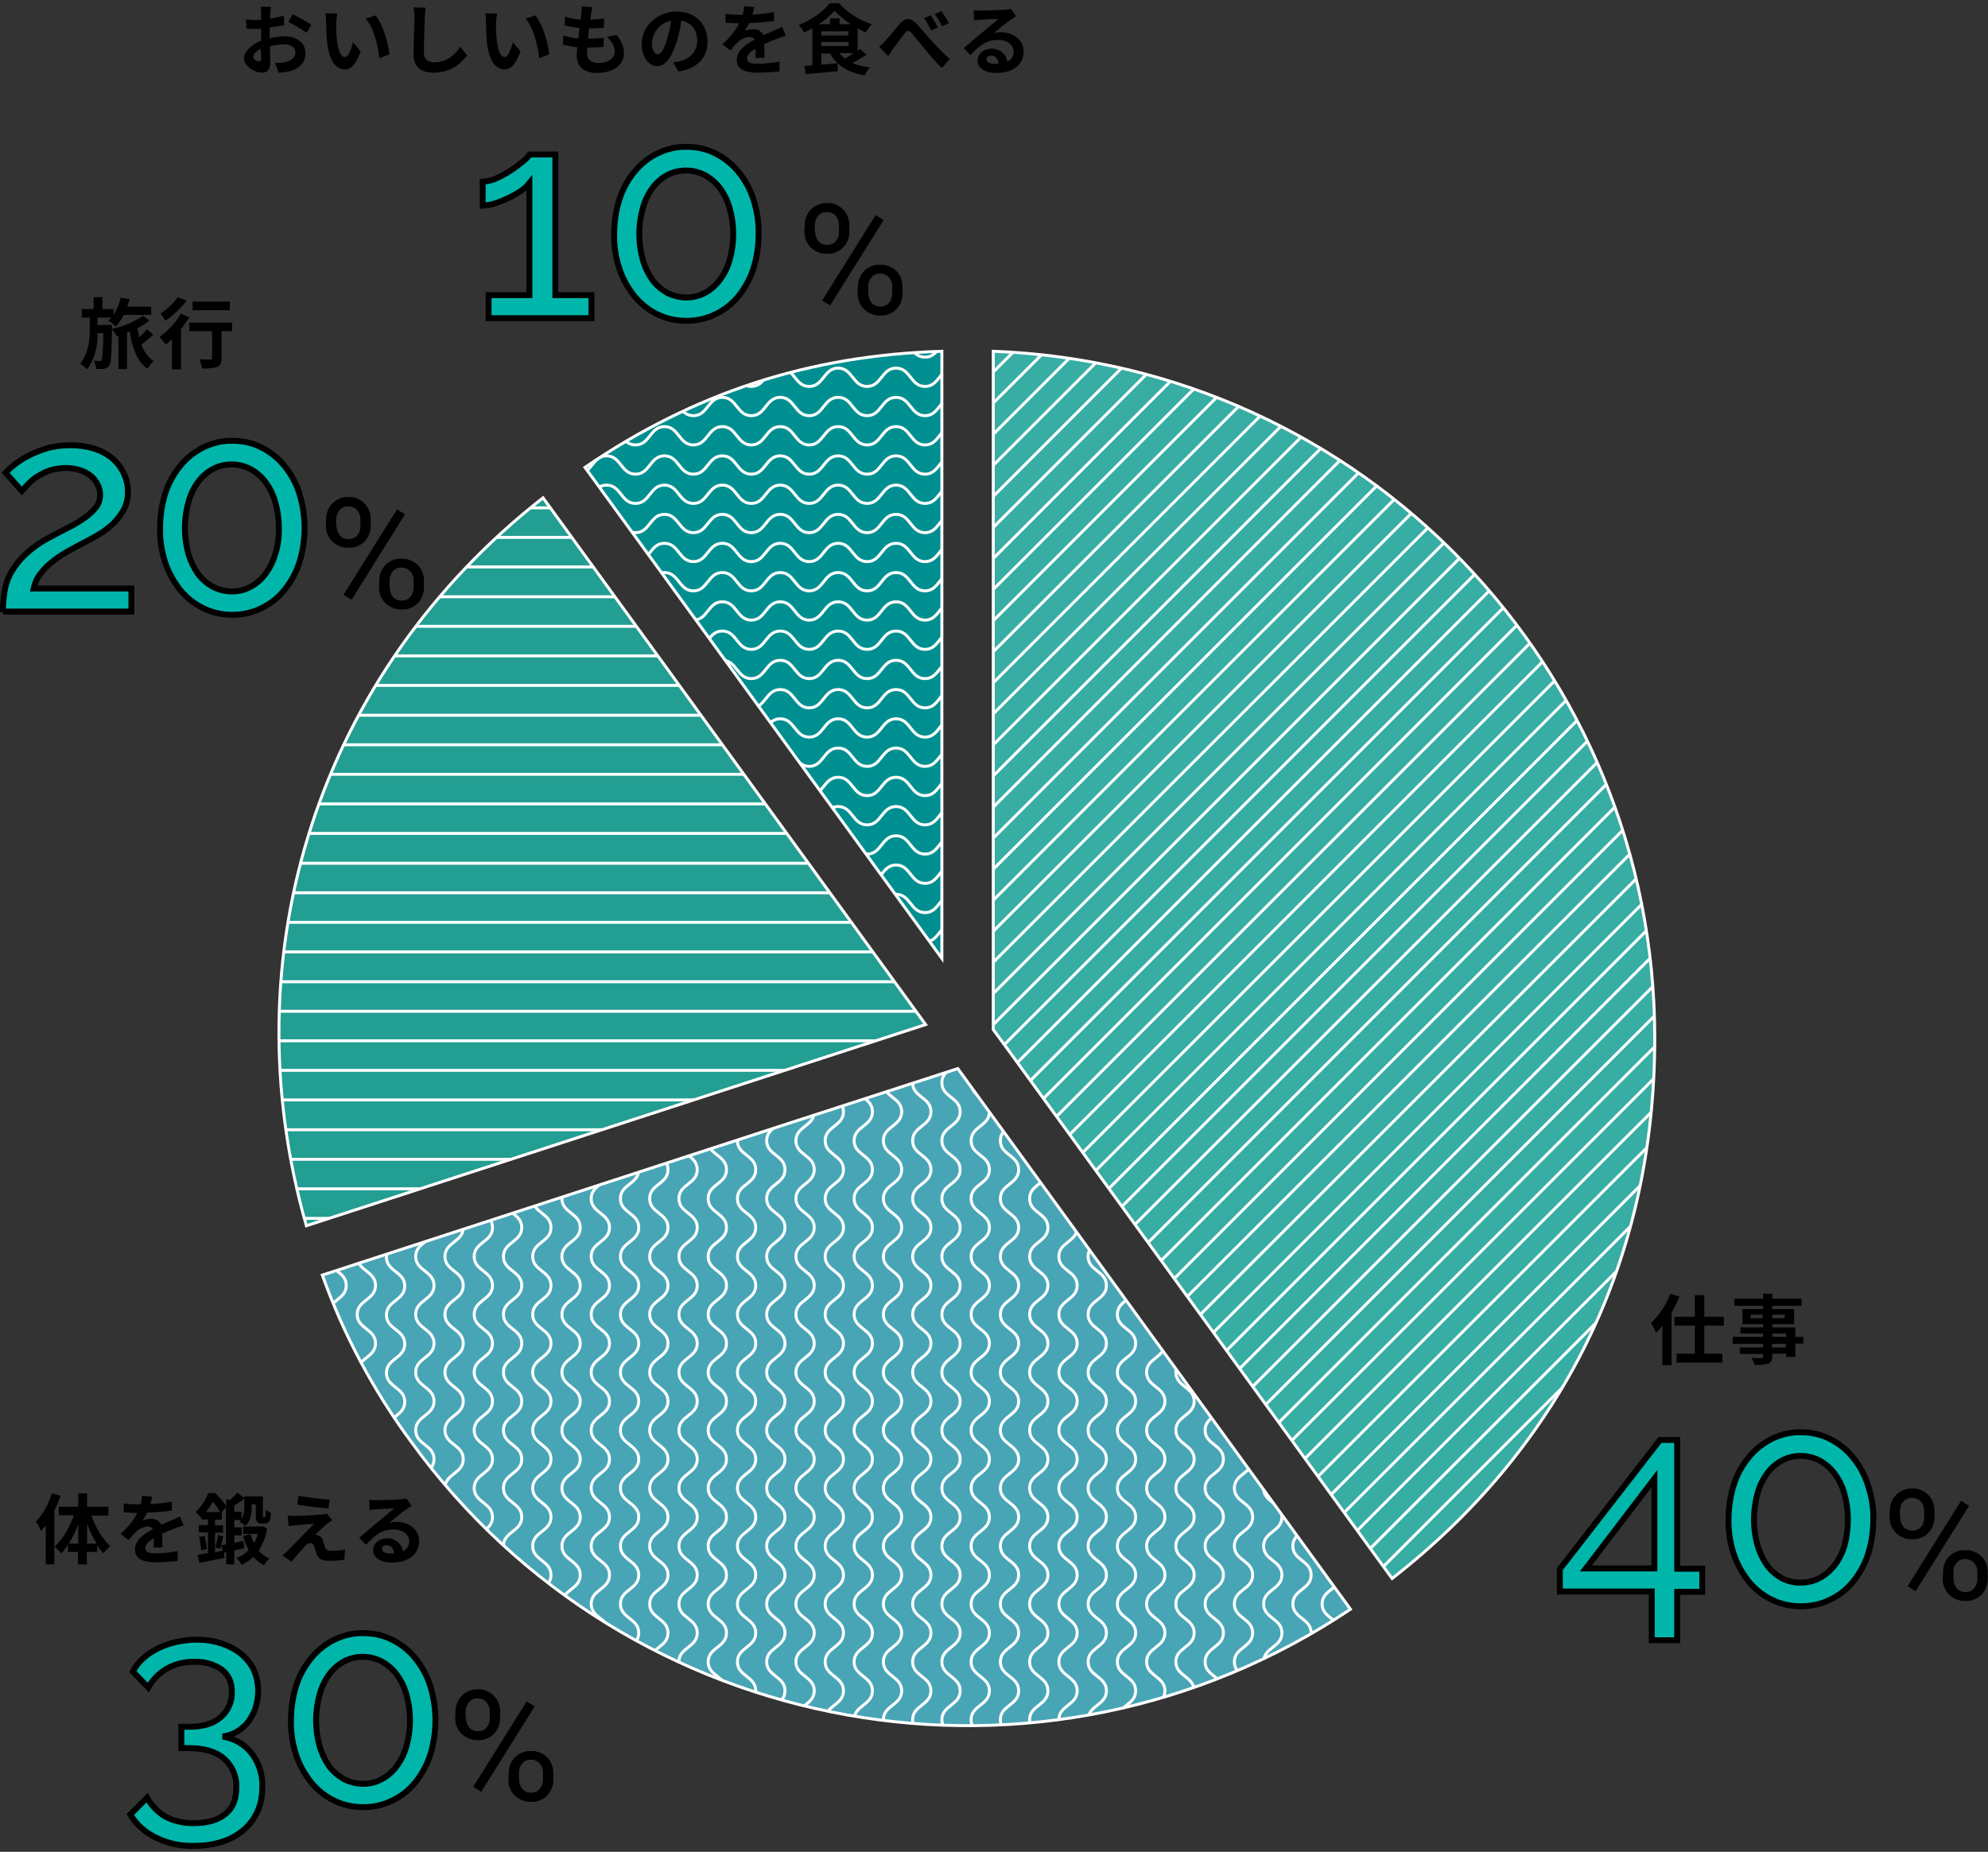
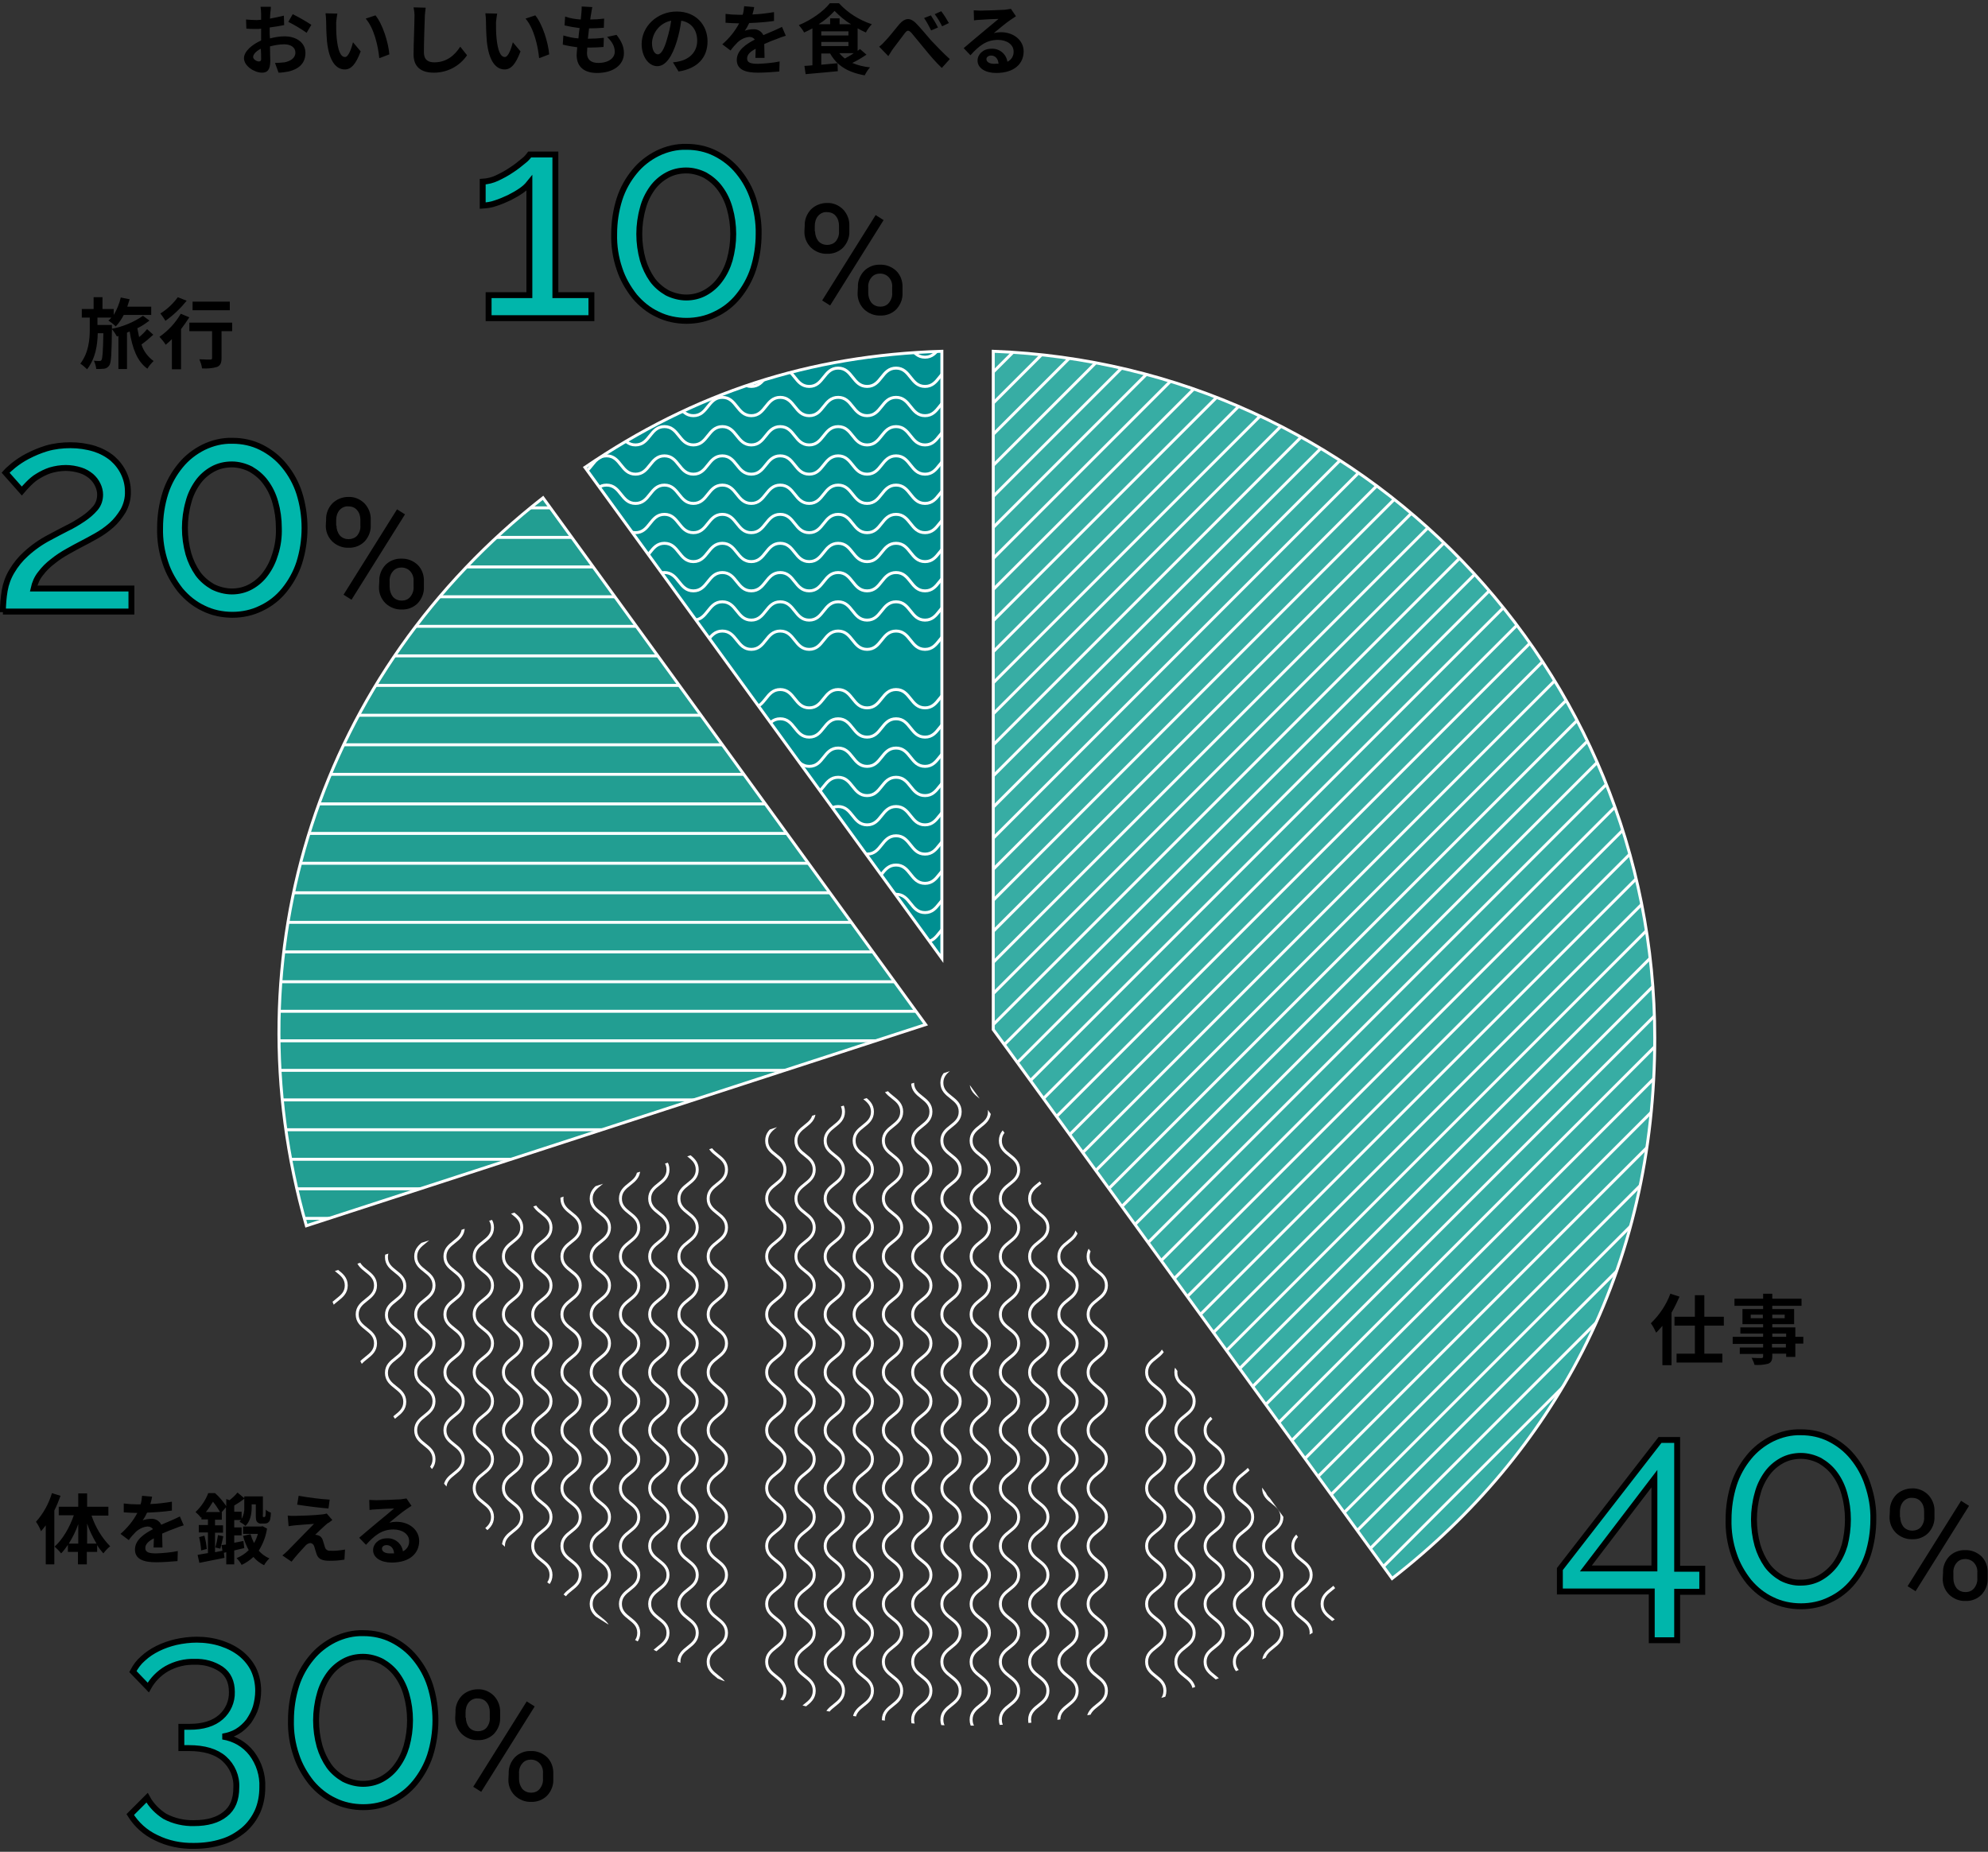
<svg xmlns="http://www.w3.org/2000/svg" xmlns:xlink="http://www.w3.org/1999/xlink" version="1.1" id="レイヤー_1" x="0px" y="0px" viewBox="0 0 672.9 626.8" style="enable-background:new 0 0 672.9 626.8;" xml:space="preserve">
  <rect x="0" y="0" width="672.9" height="626.8" fill="#333333" stroke="none" />
  <style type="text/css">
	.st0{fill:#00B6AB;stroke:#000000;stroke-width:2;}
	.st1{clip-path:url(#SVGID_00000107569138900505821220000012601978369774694543_);}
	.st2{fill:#008F91;}
	.st3{fill:none;stroke:#FFFFFF;}
	.st4{clip-path:url(#SVGID_00000023966772395244637760000010352628843429638587_);}
	.st5{fill:none;stroke:#FFFFFF;stroke-miterlimit:10;}
	.st6{clip-path:url(#SVGID_00000009573463095634535970000005468460096535519905_);}
	.st7{fill:#229E92;}
	.st8{clip-path:url(#SVGID_00000081646279055554690060000007808133640503876799_);}
	.st9{clip-path:url(#SVGID_00000116199507521171614450000012057758115658791824_);}
	.st10{fill:#47A5B6;}
	.st11{clip-path:url(#SVGID_00000108271557251069997170000003741841856881041084_);}
	.st12{clip-path:url(#SVGID_00000099660511354951476080000007562267341998625689_);}
	.st13{fill:#37ADA4;}
	.st14{clip-path:url(#SVGID_00000000942119304646670230000006838759947581424525_);}
</style>
  <g id="グループ_56245" transform="translate(-626.315 -3623)">
    <path id="パス_188085" class="st0" d="M1185.4,4178.1v-16.4h-31.1v-7.6l33.9-43.7h5.8v43.6h8.5v7.8h-8.5v16.4H1185.4z    M1163.1,4153.9h23.2v-30.4L1163.1,4153.9z M1260.4,4137.3c0,4-0.6,8-1.8,11.8c-1.1,3.4-2.9,6.6-5.1,9.3c-2.1,2.6-4.8,4.7-7.8,6.1   c-3,1.5-6.4,2.2-9.8,2.2c-3.4,0-6.8-0.7-9.8-2.2c-3-1.4-5.6-3.5-7.8-6.1c-2.2-2.8-4-5.9-5.1-9.3c-1.3-3.8-1.9-7.8-1.8-11.8   c0-4,0.6-8,1.8-11.8c1.1-3.4,2.8-6.5,5.1-9.3c2.1-2.6,4.8-4.7,7.8-6.2c3.1-1.5,6.4-2.3,9.8-2.2c3.4,0,6.7,0.7,9.7,2.2   c3,1.5,5.7,3.6,7.8,6.2c2.3,2.8,4,5.9,5.1,9.3C1259.8,4129.3,1260.5,4133.3,1260.4,4137.3z M1251.8,4137.3c0-3-0.4-5.9-1.2-8.7   c-0.7-2.5-1.8-4.8-3.3-6.8c-1.3-1.8-3.1-3.3-5-4.4c-2-1-4.2-1.6-6.4-1.6c-2.3,0-4.5,0.5-6.5,1.6c-2,1.1-3.7,2.6-5,4.4   c-1.5,2.1-2.6,4.4-3.2,6.8c-0.8,2.8-1.2,5.8-1.2,8.7c0,3,0.4,5.9,1.2,8.8c0.7,2.4,1.8,4.7,3.2,6.7c1.3,1.8,3.1,3.3,5,4.4   c2,1,4.3,1.6,6.5,1.5c2.2,0,4.4-0.5,6.4-1.6c2-1.1,3.7-2.6,5.1-4.4c1.5-2,2.6-4.3,3.3-6.7   C1251.4,4143.3,1251.8,4140.3,1251.8,4137.3z" />
    <path id="パス_188089" class="st0" d="M701.7,4210.8c3.9,0.6,7.4,2.6,9.8,5.7c2.5,3.3,3.8,7.4,3.6,11.5c0,2.8-0.5,5.6-1.6,8.1   c-1.1,2.4-2.7,4.6-4.7,6.3c-2.2,1.8-4.6,3.2-7.3,4c-3.1,1-6.3,1.4-9.5,1.4c-4.5,0.1-8.9-0.8-12.9-2.8c-3.6-1.7-6.6-4.4-8.7-7.8   l5.7-5.7c1.4,2.6,3.5,4.7,6,6.3c3,1.6,6.5,2.4,9.9,2.3c4.5,0,8-1,10.5-3c2.6-2,3.8-5,3.8-9.1c0.2-3.7-1.4-7.3-4.1-9.7   c-2.7-2.4-6.7-3.6-12-3.6h-2.5v-7.2h2.7c4.7,0,8.2-1.1,10.7-3.3c2.4-2.1,3.8-5.2,3.7-8.5c0-3.4-1.2-6-3.6-7.7   c-2.7-1.8-5.8-2.6-9-2.5c-3.3-0.1-6.5,0.7-9.4,2.3c-2.6,1.5-4.8,3.7-6.3,6.4l-5.2-5.4c0.9-1.7,2-3.2,3.4-4.4c1.5-1.4,3.2-2.5,5-3.4   c2-1,4.1-1.7,6.2-2.2c2.3-0.5,4.7-0.8,7-0.8c2.8,0,5.7,0.4,8.4,1.3c2.4,0.8,4.6,1.9,6.6,3.5c1.8,1.5,3.3,3.3,4.3,5.4   c1,2.2,1.5,4.6,1.5,7.1c0,1.9-0.3,3.7-0.8,5.5c-0.5,1.7-1.4,3.3-2.4,4.8c-1.1,1.4-2.4,2.6-3.9,3.5   C705.3,4209.9,703.5,4210.5,701.7,4210.8z M773.7,4205.3c0,4-0.6,8-1.8,11.8c-1.1,3.4-2.9,6.6-5.1,9.3c-2.1,2.6-4.8,4.7-7.8,6.1   c-3,1.5-6.4,2.2-9.7,2.2c-3.4,0-6.8-0.7-9.8-2.2c-3-1.4-5.6-3.5-7.8-6.1c-2.2-2.8-4-5.9-5.1-9.3c-1.3-3.8-1.9-7.8-1.8-11.8   c0-4,0.6-8,1.8-11.8c1.1-3.4,2.8-6.5,5.1-9.3c2.1-2.6,4.8-4.7,7.8-6.2c3.1-1.5,6.4-2.3,9.8-2.2c3.4,0,6.7,0.7,9.7,2.2   c3,1.5,5.7,3.6,7.8,6.2c2.3,2.8,4,5.9,5.1,9.3C773.1,4197.3,773.7,4201.3,773.7,4205.3z M765.1,4205.3c0-3-0.4-5.9-1.2-8.7   c-0.7-2.5-1.8-4.8-3.3-6.8c-1.3-1.8-3.1-3.3-5-4.4c-2-1-4.2-1.6-6.4-1.6c-2.3,0-4.5,0.5-6.5,1.6c-2,1.1-3.7,2.6-5,4.4   c-1.5,2.1-2.6,4.4-3.2,6.8c-0.8,2.8-1.2,5.8-1.2,8.7c0,3,0.4,5.9,1.2,8.8c0.7,2.4,1.8,4.7,3.2,6.7c1.3,1.8,3.1,3.3,5,4.4   c2,1,4.3,1.6,6.5,1.6c2.2,0,4.4-0.5,6.4-1.6c2-1.1,3.7-2.6,5-4.4c1.5-2,2.6-4.3,3.3-6.7C764.7,4211.2,765.1,4208.3,765.1,4205.3z" />
    <path id="パス_188091" class="st0" d="M627.3,3830.2c0-2.4,0.2-4.9,0.6-7.3c0.4-2.3,1.2-4.5,2.4-6.5c1.3-2.2,2.9-4.2,4.8-5.9   c2.4-2.2,5.1-4.1,8-5.6c1.9-1,3.9-2.1,5.9-3.1c1.9-0.9,3.7-2,5.5-3.2c1.5-1,2.9-2.2,4.1-3.6c1.1-1.3,1.6-2.9,1.6-4.6   c0-1.1-0.3-2.3-0.8-3.3c-0.5-1.1-1.3-2.1-2.2-2.9c-1.1-0.9-2.3-1.6-3.6-2c-1.6-0.5-3.3-0.8-5-0.8c-1.8,0-3.6,0.3-5.3,0.8   c-1.5,0.5-2.9,1.2-4.2,2c-1.2,0.7-2.2,1.6-3.2,2.6c-0.9,0.9-1.6,1.7-2.2,2.4l-5.5-6.2c0.8-0.9,1.7-1.6,2.6-2.4   c1.5-1.2,3-2.2,4.7-3.1c2.1-1.1,4.2-2,6.5-2.7c2.7-0.8,5.5-1.1,8.2-1.1c2.7,0,5.5,0.4,8.1,1.2c2.2,0.7,4.3,1.8,6.1,3.3   c1.6,1.4,2.9,3.1,3.8,5c0.9,1.9,1.4,4,1.4,6.1c0.1,2.3-0.5,4.6-1.6,6.6c-1.1,1.8-2.4,3.5-4,4.9c-1.6,1.4-3.3,2.6-5.1,3.6   c-1.8,1-3.4,1.9-4.8,2.6s-3,1.6-4.8,2.6c-1.8,1-3.5,2.1-5.1,3.4c-1.6,1.2-3,2.6-4.2,4.2c-1.2,1.5-1.9,3.2-2.3,5h33.1v7.8H627.3z    M729.4,3801.7c0,4-0.6,8-1.8,11.8c-1.1,3.4-2.9,6.6-5.1,9.3c-2.1,2.6-4.8,4.7-7.8,6.1c-3,1.5-6.4,2.2-9.7,2.2   c-3.4,0-6.8-0.7-9.8-2.2c-3-1.4-5.6-3.5-7.8-6.1c-2.2-2.8-4-5.9-5.1-9.3c-1.3-3.8-1.9-7.8-1.8-11.8c0-4,0.6-8,1.8-11.8   c1.1-3.4,2.8-6.5,5.1-9.3c2.1-2.6,4.8-4.7,7.8-6.2c3.1-1.5,6.4-2.3,9.8-2.2c3.4,0,6.7,0.7,9.7,2.2c3,1.5,5.7,3.6,7.8,6.2   c2.3,2.8,4,5.9,5.1,9.3C728.8,3793.7,729.4,3797.7,729.4,3801.7z M720.7,3801.7c0-3-0.4-5.9-1.2-8.7c-0.7-2.5-1.8-4.8-3.3-6.8   c-1.3-1.8-3.1-3.3-5-4.4c-2-1-4.2-1.6-6.4-1.6c-2.3,0-4.5,0.5-6.5,1.6c-2,1.1-3.7,2.6-5,4.4c-1.5,2.1-2.6,4.4-3.2,6.8   c-0.8,2.8-1.2,5.8-1.2,8.7c0,3,0.4,5.9,1.2,8.8c0.7,2.4,1.8,4.7,3.2,6.7c1.3,1.8,3.1,3.3,5,4.4c2,1,4.3,1.6,6.5,1.6   c2.2,0,4.4-0.5,6.4-1.6c2-1.1,3.7-2.6,5-4.4c1.5-2,2.6-4.3,3.3-6.7C720.4,3807.7,720.8,3804.7,720.7,3801.7z" />
    <path id="パス_188093" class="st0" d="M826.5,3722.9v7.8h-34.8v-7.8h13.8V3685c-0.8,1-1.7,1.8-2.7,2.5c-1.3,0.9-2.7,1.7-4.1,2.4   c-1.5,0.7-3.1,1.4-4.7,1.9c-1.4,0.5-2.8,0.7-4.3,0.8v-8.1c1.7-0.1,3.3-0.5,4.8-1.2c1.7-0.8,3.4-1.7,5-2.8c1.4-0.9,2.8-2,4.1-3.1   c0.8-0.6,1.4-1.3,2-2.1h8.7v47.6H826.5z M883.1,3702.2c0,4-0.6,8-1.8,11.8c-1.1,3.4-2.9,6.6-5.1,9.3c-2.1,2.6-4.8,4.7-7.8,6.1   c-3,1.5-6.4,2.2-9.7,2.2c-3.4,0-6.8-0.7-9.8-2.2c-3-1.4-5.6-3.5-7.8-6.1c-2.2-2.8-4-5.9-5.1-9.3c-1.3-3.8-1.9-7.8-1.8-11.8   c0-4,0.6-8,1.8-11.8c1.1-3.4,2.8-6.5,5.1-9.3c2.1-2.6,4.8-4.7,7.8-6.2c3.1-1.5,6.4-2.3,9.8-2.2c3.4,0,6.7,0.7,9.7,2.2   c3,1.5,5.7,3.6,7.8,6.2c2.3,2.8,4,5.9,5.1,9.3C882.5,3694.2,883.2,3698.2,883.1,3702.2z M874.5,3702.2c0-3-0.4-5.9-1.2-8.7   c-0.7-2.5-1.8-4.8-3.3-6.8c-1.3-1.8-3.1-3.3-5-4.4c-2-1-4.2-1.6-6.4-1.6c-2.3,0-4.5,0.5-6.5,1.6c-2,1.1-3.7,2.6-5,4.4   c-1.5,2.1-2.6,4.4-3.2,6.8c-0.8,2.8-1.2,5.8-1.2,8.7c0,3,0.4,5.9,1.2,8.8c0.7,2.4,1.8,4.7,3.2,6.7c1.3,1.8,3.1,3.3,5,4.4   c2,1,4.3,1.6,6.5,1.6c2.2,0,4.4-0.5,6.4-1.6c2-1.1,3.7-2.6,5-4.4c1.5-2,2.6-4.3,3.3-6.7C874.1,3708.1,874.5,3705.2,874.5,3702.2z" />
    <path id="パス_188088" d="M780.5,4202.5c-0.1-2,0.7-4,2.1-5.5c1.4-1.4,3.4-2.2,5.4-2.2c2-0.1,4,0.7,5.5,2.2   c1.4,1.5,2.2,3.5,2.1,5.6v1.8c0.1,2-0.7,4-2.1,5.5c-1.4,1.4-3.4,2.2-5.4,2.1c-2,0.1-4-0.7-5.5-2.1c-1.5-1.5-2.3-3.5-2.2-5.6   L780.5,4202.5z M784,4204.4c0,1.2,0.4,2.4,1.1,3.3c0.8,0.9,1.9,1.3,3,1.3c1.1,0,2.2-0.4,2.9-1.2c0.8-1,1.2-2.2,1.1-3.4v-1.9   c0-1.2-0.3-2.4-1.1-3.3c-0.7-0.9-1.8-1.3-3-1.3c-1.1-0.1-2.2,0.4-3,1.3c-0.8,1-1.1,2.2-1.1,3.4V4204.4z M798.5,4223.3   c-0.1-2,0.7-4,2.1-5.5c1.4-1.4,3.4-2.2,5.4-2.1c2-0.1,4,0.7,5.5,2.1c1.5,1.5,2.2,3.6,2.1,5.7v1.8c0.1,2-0.7,4-2.1,5.5   c-1.4,1.4-3.4,2.2-5.4,2.1c-2,0.1-4-0.7-5.5-2.1c-1.5-1.5-2.3-3.5-2.2-5.6L798.5,4223.3z M802,4225.2c0,1.2,0.4,2.4,1.1,3.3   c0.8,0.9,1.9,1.3,3,1.3c1.1,0,2.2-0.4,2.9-1.3c0.8-1,1.2-2.2,1.1-3.4v-1.9c0.1-1.2-0.3-2.4-1.1-3.3c-0.7-0.8-1.8-1.3-3-1.3   c-1.1,0-2.2,0.4-2.9,1.3c-0.8,0.9-1.2,2.2-1.1,3.4V4225.2z M789.2,4229.5l-2.7-1.7l18.1-28.9l2.7,1.7L789.2,4229.5z" />
    <path id="パス_188086" d="M1266,4134.5c-0.1-2,0.7-4,2.1-5.5c1.4-1.4,3.4-2.2,5.4-2.2c2-0.1,4,0.7,5.5,2.2   c1.4,1.5,2.2,3.5,2.1,5.6v1.8c0.1,2-0.7,4-2.1,5.5c-1.4,1.4-3.4,2.2-5.4,2.1c-2,0.1-4-0.7-5.5-2.1c-1.5-1.5-2.3-3.5-2.2-5.6   L1266,4134.5z M1269.5,4136.5c0,1.2,0.4,2.4,1.1,3.3c0.8,0.9,1.9,1.3,3,1.3c1.1,0,2.2-0.4,2.9-1.2c0.8-1,1.2-2.2,1.1-3.4v-1.9   c0-1.2-0.3-2.4-1.1-3.3c-0.7-0.9-1.8-1.3-3-1.3c-1.1-0.1-2.2,0.4-3,1.3c-0.8,1-1.1,2.2-1.1,3.4V4136.5z M1284,4155.3   c-0.1-2,0.7-4,2.1-5.5c1.4-1.4,3.4-2.2,5.4-2.1c2-0.1,4,0.7,5.5,2.1c1.5,1.5,2.2,3.6,2.1,5.7v1.8c0.1,2-0.7,4-2.1,5.5   c-1.4,1.4-3.4,2.2-5.4,2.1c-2,0.1-4-0.7-5.5-2.1c-1.5-1.5-2.3-3.5-2.2-5.6L1284,4155.3z M1287.5,4157.3c0,1.2,0.4,2.4,1.1,3.3   c0.8,0.9,1.9,1.3,3,1.3c1.1,0,2.2-0.4,2.9-1.3c0.8-1,1.2-2.2,1.1-3.4v-1.9c0.1-1.2-0.3-2.4-1.1-3.3c-0.7-0.8-1.8-1.3-3-1.3   c-1.1,0-2.2,0.4-2.9,1.3c-0.8,0.9-1.2,2.2-1.1,3.4V4157.3z M1274.7,4161.6l-2.7-1.7l18.1-28.9l2.7,1.7L1274.7,4161.6z" />
    <path id="パス_188092" d="M736.7,3798.9c-0.1-2,0.7-4,2.1-5.5c1.4-1.4,3.4-2.2,5.4-2.2c2-0.1,4,0.7,5.5,2.2   c1.4,1.5,2.2,3.5,2.1,5.6v1.8c0.1,2-0.7,4-2.1,5.5c-1.4,1.4-3.4,2.2-5.4,2.1c-2,0.1-4-0.7-5.5-2.1c-1.5-1.5-2.3-3.5-2.2-5.6   L736.7,3798.9z M740.2,3800.9c0,1.2,0.4,2.4,1.1,3.3c0.8,0.9,1.9,1.3,3,1.3c1.1,0,2.2-0.4,2.9-1.2c0.8-1,1.2-2.2,1.1-3.4v-1.9   c0-1.2-0.3-2.4-1.1-3.3c-0.7-0.9-1.8-1.3-3-1.3c-1.1-0.1-2.2,0.4-3,1.3c-0.8,1-1.1,2.2-1.1,3.4V3800.9z M754.7,3819.7   c-0.1-2,0.7-4,2.1-5.5c1.4-1.4,3.4-2.2,5.4-2.1c2-0.1,4,0.7,5.5,2.1c1.5,1.5,2.2,3.6,2.1,5.7v1.8c0.1,2-0.7,4-2.1,5.5   c-1.4,1.4-3.4,2.2-5.4,2.1c-2,0.1-4-0.7-5.5-2.1c-1.5-1.5-2.3-3.5-2.2-5.6L754.7,3819.7z M758.2,3821.7c0,1.2,0.4,2.4,1.1,3.3   c0.8,0.9,1.9,1.3,3,1.3c1.1,0,2.2-0.4,2.9-1.3c0.8-1,1.2-2.2,1.1-3.4v-1.9c0.1-1.2-0.3-2.4-1.1-3.3c-0.7-0.8-1.8-1.3-3-1.3   c-1.1,0-2.2,0.4-2.9,1.3c-0.8,0.9-1.2,2.2-1.1,3.4V3821.7z M745.3,3826l-2.7-1.7l18.1-28.9l2.7,1.7L745.3,3826z" />
    <path id="パス_188094" d="M898.7,3699.4c-0.1-2,0.7-4,2.1-5.5c1.4-1.4,3.4-2.2,5.4-2.2c2-0.1,4,0.7,5.5,2.2   c1.4,1.5,2.2,3.5,2.1,5.6v1.8c0.1,2-0.7,4-2.1,5.5c-1.4,1.4-3.4,2.2-5.4,2.1c-2,0.1-4-0.7-5.5-2.1c-1.5-1.5-2.3-3.5-2.2-5.6   L898.7,3699.4z M902.2,3701.3c0,1.2,0.4,2.4,1.1,3.3c0.8,0.9,1.9,1.3,3,1.3c1.1,0,2.2-0.4,2.9-1.2c0.8-1,1.2-2.2,1.1-3.4v-1.9   c0-1.2-0.3-2.4-1.1-3.3c-0.7-0.9-1.8-1.3-3-1.3c-1.1-0.1-2.2,0.4-3,1.3c-0.8,1-1.1,2.2-1.1,3.4V3701.3z M916.7,3720.2   c-0.1-2,0.7-4,2.1-5.5c1.4-1.4,3.4-2.2,5.4-2.1c2-0.1,4,0.7,5.5,2.1c1.5,1.5,2.2,3.6,2.1,5.7v1.8c0.1,2-0.7,4-2.1,5.5   c-1.4,1.4-3.4,2.2-5.4,2.1c-2,0.1-4-0.7-5.5-2.1c-1.5-1.5-2.3-3.5-2.2-5.6L916.7,3720.2z M920.2,3722.2c0,1.2,0.4,2.4,1.1,3.3   c0.8,0.9,1.9,1.3,3,1.3c1.1,0,2.2-0.4,2.9-1.3c0.8-1,1.2-2.2,1.1-3.4v-1.9c0.1-1.2-0.3-2.4-1.1-3.3c-0.7-0.8-1.8-1.3-3-1.3   c-1.1,0-2.2,0.4-2.9,1.3c-0.8,0.9-1.2,2.2-1.1,3.4V3722.2z M907.3,3726.4l-2.7-1.7l18.1-28.9l2.7,1.7L907.3,3726.4z" />
    <path id="パス_188095" d="M664,3733h-4.7v-2.5h4.7c-0.3,0.4-0.6,0.7-1,1c0.9,0.6,1.7,1.2,2.5,2c1.1-1.2,2-2.5,2.7-3.9h9.3v-2.8   h-8.1c0.3-0.8,0.5-1.7,0.8-2.5l-3-0.6c-0.5,2.1-1.3,4.1-2.4,5.9v-2h-3.8v-4h-3v4H654v2.9h2.7v4c0,3.5-0.4,7.9-3.2,11.6   c0.8,0.5,1.6,1.2,2.3,1.9c2.9-3.8,3.5-8.2,3.6-12.2h1.9c-0.1,6.2-0.3,8.4-0.6,9c-0.1,0.3-0.4,0.4-0.7,0.4c-0.4,0-1.1,0-1.9-0.1   c0.4,0.9,0.7,1.8,0.8,2.8c0.9,0,1.8,0,2.7-0.1c0.7-0.1,1.3-0.5,1.7-1.1c0.7-1,0.8-4.1,0.9-12.5V3733z M676.1,3734.4   c-0.8,1-1.7,1.9-2.7,2.7c-0.2-1-0.4-2-0.6-3c1.5-0.7,2.8-1.6,4.1-2.6l-2.2-1.6c-3.2,2.2-6.8,3.7-10.6,4.4c0.7,0.8,1.3,1.7,1.8,2.6   l0.5-0.2v11.2h2.9v-12.3c0.3-0.1,0.6-0.3,0.9-0.4c0.9,5.6,2.5,10.1,6,12.6c0.6-1,1.3-1.8,2.1-2.6c-1.9-1.4-3.4-3.3-4.1-5.6   c1.4-1,2.7-2.1,4-3.3L676.1,3734.4z M704.1,3725.1h-12.6v2.9h12.6L704.1,3725.1z M686.5,3723.6c-1.6,2.2-3.6,4.1-5.9,5.5   c0.6,0.8,1.2,1.6,1.7,2.5c2.7-1.9,5.1-4.2,7.2-6.8L686.5,3723.6z M687.5,3729.2c-1.8,3.1-4.2,5.7-7.2,7.8c0.8,0.9,1.5,1.7,2.1,2.7   c0.7-0.6,1.4-1.2,2.1-1.9v10.2h3.1v-13.6c1-1.3,1.9-2.6,2.8-4L687.5,3729.2z M704.8,3732.2h-14.4v2.9h7.7v9.1   c0,0.4-0.2,0.5-0.6,0.5c-0.5,0-2.2,0-3.7-0.1c0.4,1,0.8,2.1,0.9,3.1c1.7,0.1,3.4,0,5.1-0.5c1.1-0.5,1.5-1.3,1.5-3v-9.1h3.6V3732.2z   " />
    <path id="パス_188096" d="M713.9,3643.8c-0.7,0-1.9-0.7-1.9-1.5c0-0.9,1-2,2.6-2.8c0.1,1.4,0.1,2.5,0.1,3.2   C714.8,3643.6,714.4,3643.8,713.9,3643.8z M717.6,3634.6c0-0.8,0-1.5,0-2.3c1.7-0.2,3.3-0.5,4.9-0.8l-0.1-3.2   c-1.6,0.4-3.1,0.7-4.7,1c0-0.6,0.1-1.3,0.1-1.8c0.1-0.6,0.2-1.8,0.2-2.2h-3.5c0.1,0.8,0.2,1.5,0.2,2.3c0,0.4,0,1.2,0,2.1   c-0.5,0-1,0.1-1.5,0.1c-1.2,0-2.4-0.1-3.6-0.2l0.1,3.1c1.1,0.1,2.4,0.1,3.6,0.1c0.4,0,0.9,0,1.4-0.1v2.2c0,0.6,0,1.2,0,1.8   c-3.1,1.4-5.8,3.7-5.8,6c0,2.7,3.6,4.9,6.1,4.9c1.7,0,2.8-0.8,2.8-4c0-0.9-0.1-2.9-0.1-4.9c1.6-0.4,3.2-0.7,4.8-0.7   c2.2,0,3.8,1,3.8,2.8c0,1.9-1.7,2.9-3.7,3.3c-1.1,0.1-2.1,0.2-3.2,0.2l1.2,3.3c1.1,0,2.3-0.2,3.4-0.4c4.1-1,5.7-3.3,5.7-6.3   c0-3.5-3.1-5.6-7.1-5.6c-1.7,0-3.3,0.3-4.9,0.7L717.6,3634.6z M723.9,3630.4c2.2,1.1,4.2,2.3,6.2,3.7l1.6-2.7   c-2-1.3-4.1-2.5-6.3-3.6L723.9,3630.4z M740.5,3627.6l-4-0.1c0.1,0.9,0.2,1.7,0.2,2.6c0,1.6,0.1,4.6,0.3,6.9c0.7,6.9,3.2,9.5,6,9.5   c2.1,0,3.7-1.6,5.4-6.1l-2.6-3.1c-0.5,2-1.5,5-2.7,5c-1.6,0-2.4-2.5-2.8-6.2c-0.2-1.8-0.2-3.8-0.2-5.5   C740.2,3629.7,740.3,3628.6,740.5,3627.6z M753.4,3628.2l-3.3,1.1c2.8,3.2,4.2,9.2,4.6,13.4l3.4-1.3   C757.8,3637.4,755.8,3631.1,753.4,3628.2z M766.3,3625.5c0.2,1.1,0.4,2.3,0.3,3.5c0,2.2-0.3,9-0.3,12.4c0,4.4,2.7,6.2,6.9,6.2   c4.5,0,8.7-2.2,11.2-5.9l-2.3-2.9c-1.8,2.8-4.5,5.3-8.8,5.3c-2,0-3.5-0.8-3.5-3.4c0-3.2,0.2-9,0.3-11.7c0-1.2,0.2-2.3,0.3-3.4   L766.3,3625.5z M794.6,3627.6l-4-0.1c0.1,0.9,0.2,1.7,0.2,2.6c0,1.6,0.1,4.6,0.3,6.9c0.7,6.9,3.2,9.5,6,9.5c2.1,0,3.7-1.6,5.4-6.1   l-2.6-3.1c-0.5,2-1.5,5-2.7,5c-1.6,0-2.4-2.5-2.8-6.2c-0.2-1.8-0.2-3.8-0.2-5.5C794.3,3629.7,794.4,3628.6,794.6,3627.6   L794.6,3627.6z M807.5,3628.2l-3.3,1.1c2.8,3.2,4.2,9.2,4.6,13.4l3.4-1.3C811.9,3637.4,809.9,3631.1,807.5,3628.2L807.5,3628.2z    M831.8,3635.5c1.7,1.6,2.6,3.2,2.6,5c0,2.1-2,3.8-5.6,3.8c-2.5,0-3.8-1.2-3.8-3.3c0-0.5,0.1-1.1,0.1-1.9h1c1.6,0,3.1-0.1,4.5-0.2   l0.1-3.1c-1.7,0.2-3.4,0.3-5.2,0.3h-0.2c0.1-1.1,0.3-2.4,0.4-3.5c1.7,0,3.4-0.1,5-0.2l0.1-3.1c-1.6,0.2-3.1,0.3-4.7,0.3   c0.1-0.8,0.2-1.5,0.3-1.9c0.1-0.7,0.2-1.4,0.4-2.3l-3.6-0.2c0,0.8,0,1.5-0.1,2.3c-0.1,0.6-0.1,1.3-0.2,2.1c-1.8-0.1-3.6-0.4-5.3-1   l-0.2,3c1.7,0.4,3.4,0.7,5.1,0.9c-0.2,1.2-0.3,2.4-0.4,3.5c-1.7-0.1-3.4-0.5-5.1-1l-0.2,3.1c1.6,0.4,3.3,0.7,4.9,0.9   c-0.1,1.1-0.2,2-0.2,2.6c0,4.3,2.9,6.1,6.9,6.1c5.6,0,9.1-2.8,9.1-6.7c0-2.2-0.8-4-2.5-6.2L831.8,3635.5z M849,3641.4   c-1,0-2-1.3-2-3.9c0.2-3.7,2.9-6.8,6.5-7.5c-0.3,2.1-0.8,4.2-1.4,6.2C851.1,3639.8,850,3641.4,849,3641.4z M856,3647.2   c6.5-1,9.8-4.8,9.8-10.2c0-5.6-4-10.1-10.4-10.1c-6.7,0-11.9,5.1-11.9,11c0,4.3,2.4,7.5,5.3,7.5c2.8,0,5-3.2,6.6-8.4   c0.7-2.3,1.2-4.6,1.5-7c3.5,0.6,5.4,3.2,5.4,6.8c0,3.7-2.5,6.1-5.8,6.9c-0.7,0.2-1.4,0.3-2.4,0.4L856,3647.2z M885.1,3642.4   c0-1.2-0.1-3.1-0.1-4.5c1.6-0.7,3-1.3,4.2-1.7c1-0.4,2-0.8,3.1-1.1l-1.3-3c-0.9,0.4-1.8,0.9-2.8,1.3c-1.1,0.5-2.2,0.9-3.5,1.5   c-0.6-1.3-2-2.1-3.4-2c-1,0-2,0.2-2.9,0.5c0.6-0.8,1.1-1.7,1.5-2.6c2.8-0.1,5.6-0.3,8.4-0.7l0-3c-2.4,0.4-4.8,0.7-7.3,0.8   c0.3-1,0.5-1.9,0.6-2.5l-3.4-0.3c-0.1,1-0.2,2-0.5,2.9h-1.3c-1.5,0-3-0.1-4.5-0.3v3c1.4,0.1,3.3,0.2,4.3,0.2h0.3   c-1.4,2.7-3.4,5.1-5.7,7.1l2.8,2.1c0.7-1,1.5-1.9,2.4-2.8c1.1-1,2.5-1.7,4-1.8c0.7,0,1.4,0.3,1.8,0.9c-2.9,1.5-6.1,3.6-6.1,6.9   c0,3.3,3,4.3,7.1,4.3c2.4,0,4.9-0.2,7.3-0.4l0.1-3.4c-2.4,0.5-4.9,0.7-7.3,0.8c-2.5,0-3.7-0.4-3.7-1.8c0-1.3,1-2.3,2.9-3.3   c0,1.1-0.1,2.3-0.1,3.1H885.1z M915.3,3641c-1,0.7-2.1,1.3-3,1.8c-0.7-0.5-1.3-1.1-1.9-1.8H915.3z M904.3,3637.2h9.2v1.4h-9.2   V3637.2z M910.5,3631.2v-2h-3.2v2h-3.9c2-1.2,3.8-2.8,5.4-4.5c1.7,1.7,3.5,3.3,5.6,4.5H910.5z M904.3,3633.6h9.2v1.4h-9.2V3633.6z    M917.4,3639.6c-0.2,0.2-0.5,0.4-0.8,0.6v-7.6c0.9,0.5,1.9,1,2.8,1.4c0.5-1,1.2-1.9,2-2.8c-4.2-1.4-8.1-3.8-11.1-7.1h-3.1   c-2.1,2.7-6.3,5.7-10.5,7.4c0.7,0.8,1.3,1.6,1.8,2.5c0.9-0.4,1.9-0.9,2.8-1.4v12.5c-1,0.1-1.9,0.2-2.7,0.2l0.4,2.8   c3-0.3,7.1-0.6,10.9-1l-0.1-2.7l-5.5,0.5v-3.8h3c2.3,4.1,6,6.4,11.7,7.4c0.5-1,1.1-1.9,1.8-2.7c-2.1-0.2-4.1-0.7-6-1.5   c1.7-0.8,3.3-1.8,4.8-2.8L917.4,3639.6z M941.4,3628.2l-2.3,0.9c0.9,1.3,1.7,2.8,2.4,4.2l2.3-1   C943.1,3630.9,942.3,3629.6,941.4,3628.2L941.4,3628.2z M944.9,3626.8l-2.2,1c1,1.3,1.8,2.7,2.5,4.1l2.3-1.1   C946.7,3629.4,945.9,3628.1,944.9,3626.8L944.9,3626.8z M923.9,3638.8l3.1,3.2c0.5-0.7,1-1.7,1.6-2.5c1.1-1.5,3-4,4-5.3   c0.8-1,1.2-1.1,2.2-0.1c1.2,1.4,3.1,3.8,4.7,5.7c1.8,2.2,3.6,4.3,5.6,6.2l2.7-3c-2.4-2.2-4.6-4.5-6.3-6.3c-1.5-1.7-3.6-4.3-5.3-6   c-1.9-1.8-3.6-1.6-5.4,0.4c-1.6,1.9-3.6,4.5-4.8,5.7C925.4,3637.5,924.7,3638.2,923.9,3638.8z M962.8,3644.6   c-1.5,0-2.6-0.6-2.6-1.6c0-0.6,0.6-1.2,1.6-1.2c1.4,0,2.4,1.1,2.5,2.8C963.8,3644.5,963.3,3644.6,962.8,3644.6L962.8,3644.6z    M968.5,3626c-0.7,0.1-1.3,0.2-2,0.3c-1.5,0.1-7,0.3-8.3,0.3c-0.7,0-1.6-0.1-2.3-0.1l0.1,3.4c0.7-0.1,1.4-0.2,2.1-0.2   c1.4-0.1,4.9-0.3,6.2-0.3c-1.3,1.1-4,3.3-5.4,4.5c-1.5,1.2-4.6,3.9-6.4,5.4l2.3,2.4c2.8-3.1,5.3-5.2,9.3-5.2c3,0,5.3,1.6,5.3,3.9   c0.1,1.5-0.8,2.9-2.1,3.5c-0.4-2.7-2.8-4.6-5.5-4.4c-2.7,0-4.6,1.9-4.6,4c0,2.6,2.7,4.2,6.3,4.2c6.2,0,9.3-3.2,9.3-7.3   c0-3.7-3.3-6.5-7.7-6.5c-0.8,0-1.6,0.1-2.4,0.3c1.6-1.3,4.3-3.6,5.7-4.5c0.6-0.4,1.2-0.8,1.8-1.2L968.5,3626z" />
    <path id="パス_188087" d="M1191.7,4060.9c-1.4,3.8-3.7,7.2-6.6,10c0.7,1,1.3,2.1,1.8,3.2c0.7-0.7,1.4-1.5,2.1-2.3v13.3h3.1v-17.8   c1-1.7,1.9-3.6,2.7-5.4L1191.7,4060.9z M1209.8,4071.7v-3h-6.6v-7.3h-3.2v7.3h-6.9v3h6.9v9.5h-6.2v3h15.5v-3h-6.1v-9.5H1209.8z    M1230.8,4079.1h-4.7v-1.2h4.7V4079.1z M1226.2,4074.4h4.7v1.1h-4.7L1226.2,4074.4z M1218.9,4069.2v-1.2h4.1v1.2H1218.9z    M1230.4,4068v1.2h-4.2v-1.2H1230.4z M1236.7,4075.5h-2.7v-3.2h-7.8v-1.1h7.4v-5.1h-7.4v-1.1h9.9v-2.4h-9.9v-1.7h-3.1v1.7h-9.7v2.4   h9.7v1.1h-7v5.1h7v1.1h-7.7v2.1h7.7v1.1h-10.3v2.4h10.3v1.2h-7.9v2.2h7.9v0.8c0,0.5-0.2,0.6-0.7,0.6c-0.4,0-1.9,0-3.2-0.1   c0.4,0.8,0.8,1.6,1,2.4c1.5,0.1,3.1,0,4.6-0.4c1-0.4,1.4-1.1,1.4-2.6v-0.8h4.7v1.1h3.1v-4.5h2.7L1236.7,4075.5z" />
    <path id="パス_188090" d="M643.9,4128.4c-1.1,3.6-2.9,6.9-5.4,9.7c0.7,1,1.3,2.1,1.7,3.2c0.5-0.6,1.1-1.3,1.6-2v13.2h2.9v-18.2   c0.8-1.6,1.5-3.3,2.1-5L643.9,4128.4z M655.8,4145.5v-6.8c0.8,2.4,1.9,4.6,3.2,6.8H655.8z M649.6,4145.5c1.3-2.1,2.4-4.3,3.2-6.6   v6.6H649.6z M663,4135.9v-2.9h-7.2v-4.5h-3v4.5h-6.6v2.9h5.1c-1.4,4.1-3.8,8.2-6.5,10.6c0.8,0.7,1.6,1.5,2.2,2.3   c0.9-0.9,1.6-1.9,2.3-2.9v2.4h3.4v4.2h3v-4.2h3.5v-2.3c0.6,1,1.3,1.9,2.1,2.8c0.7-0.9,1.4-1.7,2.3-2.4c-2.9-3-5-6.5-6.3-10.4H663z    M681.3,4146.6c0-1.2-0.1-3.1-0.1-4.5c1.6-0.7,3-1.3,4.2-1.7c1-0.4,2-0.8,3.1-1.1l-1.3-3c-0.9,0.4-1.8,0.9-2.8,1.3   c-1.1,0.5-2.2,0.9-3.5,1.5c-0.6-1.3-2-2.1-3.4-2c-1,0-2,0.2-2.9,0.5c0.6-0.8,1.1-1.7,1.5-2.6c2.8-0.1,5.6-0.3,8.4-0.7l0-3   c-2.4,0.4-4.8,0.7-7.3,0.8c0.3-1,0.5-1.9,0.6-2.5l-3.4-0.3c-0.1,1-0.2,2-0.5,2.9h-1.2c-1.5,0-3-0.1-4.5-0.3v3   c1.4,0.1,3.3,0.2,4.3,0.2h0.3c-1.4,2.7-3.4,5.1-5.7,7.1l2.8,2.1c0.7-1,1.5-1.9,2.4-2.8c1.1-1,2.5-1.7,4-1.8c0.7,0,1.4,0.3,1.8,0.9   c-2.9,1.5-6.1,3.6-6.1,6.9c0,3.3,3,4.3,7.1,4.3c2.4,0,4.9-0.2,7.3-0.4l0.1-3.4c-2.4,0.5-4.9,0.7-7.3,0.8c-2.5,0-3.7-0.4-3.7-1.8   c0-1.3,1-2.3,2.9-3.3c0,1.1-0.1,2.3-0.1,3.1H681.3z M700.1,4142.6c-0.2,1.4-0.5,2.8-0.9,4.2l1.7,0.4c0.3-1.1,0.7-2.7,1-4.2   L700.1,4142.6z M701.3,4146l0.3,1.9c-0.8,0.2-1.7,0.3-2.5,0.5v-6.6h2.7v-2.5h-2.7v-1.9h2.3v-2.5h-0.1l1.5-1.7v12.6L701.3,4146z    M696,4134.8c0.9-1.1,1.7-2.3,2.4-3.5c0.9,1.1,1.7,2.3,2.4,3.5H696z M708.7,4144.6l-3.1,0.6v-2.5h2.5v-2.7h-2.5v-2.5h2.3   c-0.2,0.2-0.3,0.4-0.5,0.6c0.7,0.4,1.4,0.8,2,1.4c1.7-1.6,2.1-4.2,2.1-6.2v-1.1h1.4v3.6c0,1.5,0.1,2,0.5,2.4   c0.4,0.4,0.9,0.6,1.5,0.5h1c0.4,0,0.8-0.1,1.1-0.3c0.3-0.2,0.6-0.6,0.7-0.9c0.2-0.8,0.3-1.6,0.3-2.5c-0.6-0.2-1.2-0.5-1.7-1   c0,0.9-0.1,1.6-0.1,1.9c0,0.2-0.1,0.4-0.2,0.5c-0.1,0.1-0.1,0.1-0.2,0.1h-0.3c-0.1,0-0.2,0-0.2-0.1c0-0.3-0.1-0.5,0-0.8v-6.1H709   v3.6c0.1,1.4-0.2,2.8-0.9,4v-2.4h-2.5v-2.1c1.2-0.7,2.4-1.5,3.5-2.4l-2.4-2c-0.8,1-1.7,1.8-2.7,2.6l-1.1-0.4v2.4   c-1.1-1.6-2.3-3.1-3.8-4.4h-2.3c-0.9,2.4-2.4,4.6-4.3,6.4c0.7,0.6,1.3,1.2,1.8,1.9l0.2-0.2v0.8h2.2v1.9h-3.1v2.5h3.1v7   c-1.3,0.2-2.5,0.4-3.5,0.6l0.6,2.7c2.4-0.5,5.5-1.1,8.5-1.7l-0.2-1.7l0.8-0.2v4.1h2.7v-4.7c1.1-0.3,2.3-0.5,3.4-0.8L708.7,4144.6z    M693.7,4143.3c0.4,1.5,0.6,3,0.7,4.5l1.9-0.5c-0.1-1.5-0.4-3-0.8-4.5L693.7,4143.3z M715.2,4139.6l-0.5,0.1h-6.1v2.5h5   c-0.3,1.1-0.7,2.1-1.3,3.1c-0.5-1-0.9-2-1.2-3l-2.5,0.6c0.4,1.7,1.1,3.3,1.9,4.8c-1.2,1.2-2.6,2.1-4.1,2.7c0.7,0.7,1.3,1.5,1.7,2.3   c1.5-0.7,2.8-1.6,4-2.7c1,1.2,2.2,2.1,3.6,2.8c0.5-0.9,1.1-1.6,1.8-2.3c-1.4-0.6-2.6-1.5-3.6-2.6c1.4-2.3,2.4-4.8,2.8-7.5   L715.2,4139.6z M727.4,4129.3l-0.5,3c3.1,0.5,7.9,1.1,10.6,1.3l0.4-3C734.4,4130.4,730.9,4129.9,727.4,4129.3L727.4,4129.3z    M738.8,4137.5l-1.9-2.2c-0.5,0.1-1,0.3-1.5,0.3c-2.1,0.3-8,0.5-9.2,0.5c-0.9,0-1.9,0-2.5-0.1l0.3,3.6c0.5-0.1,1.3-0.2,2.2-0.3   c1.5-0.1,4.5-0.4,6.4-0.5c-2.4,2.5-7.6,7.7-8.9,9.1c-0.6,0.6-1.2,1.1-1.8,1.6l3.1,2.1c1.4-1.8,3-3.6,4.6-5.3c0.4-0.5,1-0.9,1.7-1   c0.5,0,1.1,0.3,1.4,1.2c0.2,0.6,0.5,1.8,0.8,2.6c0.6,1.7,2,2.2,4.4,2.2c1.7,0,3.4-0.1,5-0.4l0.2-3.4c-1.7,0.3-3.4,0.5-5,0.4   c-0.8,0.1-1.6-0.4-1.8-1.2c-0.2-0.7-0.5-1.6-0.7-2.3c-0.2-0.8-0.8-1.5-1.6-1.7c-0.3-0.1-0.6-0.2-1-0.2c0.6-0.6,3-2.9,4.2-3.9   C737.6,4138.5,738.1,4138,738.8,4137.5L738.8,4137.5z M758.2,4148.8c-1.5,0-2.6-0.6-2.6-1.6c0-0.7,0.6-1.2,1.6-1.2   c1.4,0,2.4,1.1,2.5,2.8C759.3,4148.8,758.8,4148.8,758.2,4148.8z M763.9,4130.2c-0.7,0.1-1.3,0.2-2,0.3c-1.5,0.1-7,0.3-8.3,0.3   c-0.7,0-1.6-0.1-2.3-0.1l0.1,3.4c0.7-0.1,1.4-0.2,2.1-0.2c1.4-0.1,4.9-0.3,6.2-0.3c-1.3,1.1-3.9,3.3-5.4,4.5   c-1.5,1.2-4.6,3.9-6.4,5.4l2.3,2.4c2.8-3.1,5.3-5.2,9.3-5.2c3,0,5.3,1.6,5.3,3.9c0.1,1.5-0.8,2.9-2.1,3.5c-0.4-2.7-2.8-4.6-5.5-4.4   c-2.7,0-4.6,1.9-4.6,4c0,2.6,2.7,4.2,6.3,4.2c6.2,0,9.3-3.2,9.3-7.3c0-3.7-3.3-6.5-7.7-6.5c-0.8,0-1.6,0.1-2.4,0.3   c1.6-1.3,4.3-3.6,5.7-4.5c0.6-0.4,1.2-0.8,1.8-1.2L763.9,4130.2z" />
    <g id="グループ_56154" transform="translate(693.118 3623)">
      <g id="グループ_56139">
        <g>
          <defs>
            <rect id="SVGID_1_" x="0" y="-212.3" width="544.5" height="974.8" />
          </defs>
          <clipPath id="SVGID_00000013886604163730683920000006931049711847381950_">
            <use xlink:href="#SVGID_1_" style="overflow:visible;" />
          </clipPath>
          <g id="グループ_56138" style="clip-path:url(#SVGID_00000013886604163730683920000006931049711847381950_);">
            <path id="パス_187574" class="st2" d="M252,118.9c-44.9,1.4-83.7,14-120.8,39.3L252,324.4V118.9z" />
            <path id="パス_187575" class="st3" d="M252,118.9c-44.9,1.4-83.7,14-120.8,39.3L252,324.4V118.9z" />
          </g>
        </g>
      </g>
      <g id="グループ_56141">
        <g>
          <defs>
            <path id="SVGID_00000051343676526962067970000013644211662517310103_" d="M131.1,158.2L252,324.4V118.9       C207.1,120.3,168.3,132.9,131.1,158.2" />
          </defs>
          <clipPath id="SVGID_00000065074898290376097300000008584745082071726240_">
            <use xlink:href="#SVGID_00000051343676526962067970000013644211662517310103_" style="overflow:visible;" />
          </clipPath>
          <g id="グループ_56140" style="clip-path:url(#SVGID_00000065074898290376097300000008584745082071726240_);">
            <path id="パス_187576" class="st5" d="M442.3,120.9c-4.9,0-4.9-6.2-9.8-6.2s-4.9,6.2-9.8,6.2s-4.9-6.2-9.8-6.2       s-4.9,6.2-9.8,6.2s-4.9-6.2-9.8-6.2s-4.9,6.2-9.8,6.2s-4.9-6.2-9.8-6.2s-4.9,6.2-9.8,6.2s-4.9-6.2-9.8-6.2s-4.9,6.2-9.8,6.2       s-4.9-6.2-9.8-6.2s-4.9,6.2-9.8,6.2s-4.9-6.2-9.8-6.2s-4.9,6.2-9.8,6.2s-4.9-6.2-9.8-6.2s-4.9,6.2-9.8,6.2s-4.9-6.2-9.8-6.2       s-4.9,6.2-9.8,6.2s-4.9-6.2-9.8-6.2s-4.9,6.2-9.8,6.2s-4.9-6.2-9.8-6.2s-4.9,6.2-9.8,6.2s-4.9-6.2-9.8-6.2s-4.9,6.2-9.8,6.2       s-4.9-6.2-9.8-6.2s-4.9,6.2-9.8,6.2s-4.9-6.2-9.8-6.2s-4.9,6.2-9.8,6.2c-4.9,0-4.9-6.2-9.8-6.2s-4.9,6.2-9.8,6.2       s-4.9-6.2-9.8-6.2s-4.9,6.2-9.8,6.2s-4.9-6.2-9.9-6.2s-4.9,6.2-9.8,6.2c-4.9,0-4.9-6.2-9.9-6.2s-4.9,6.2-9.9,6.2       s-4.9-6.2-9.9-6.2" />
            <path id="パス_187577" class="st5" d="M442.3,130.8c-4.9,0-4.9-6.2-9.8-6.2s-4.9,6.2-9.8,6.2s-4.9-6.2-9.8-6.2       s-4.9,6.2-9.8,6.2s-4.9-6.2-9.8-6.2s-4.9,6.2-9.8,6.2s-4.9-6.2-9.8-6.2s-4.9,6.2-9.8,6.2s-4.9-6.2-9.8-6.2s-4.9,6.2-9.8,6.2       s-4.9-6.2-9.8-6.2s-4.9,6.2-9.8,6.2s-4.9-6.2-9.8-6.2s-4.9,6.2-9.8,6.2s-4.9-6.2-9.8-6.2s-4.9,6.2-9.8,6.2s-4.9-6.2-9.8-6.2       s-4.9,6.2-9.8,6.2s-4.9-6.2-9.8-6.2s-4.9,6.2-9.8,6.2s-4.9-6.2-9.8-6.2s-4.9,6.2-9.8,6.2s-4.9-6.2-9.8-6.2s-4.9,6.2-9.8,6.2       s-4.9-6.2-9.8-6.2s-4.9,6.2-9.8,6.2s-4.9-6.2-9.8-6.2s-4.9,6.2-9.8,6.2c-4.9,0-4.9-6.2-9.8-6.2s-4.9,6.2-9.8,6.2       s-4.9-6.2-9.8-6.2s-4.9,6.2-9.8,6.2s-4.9-6.2-9.9-6.2s-4.9,6.2-9.8,6.2c-4.9,0-4.9-6.2-9.9-6.2s-4.9,6.2-9.9,6.2       s-4.9-6.2-9.9-6.2" />
            <path id="パス_187578" class="st5" d="M442.3,140.7c-4.9,0-4.9-6.2-9.8-6.2s-4.9,6.2-9.8,6.2s-4.9-6.2-9.8-6.2       s-4.9,6.2-9.8,6.2s-4.9-6.2-9.8-6.2s-4.9,6.2-9.8,6.2s-4.9-6.2-9.8-6.2s-4.9,6.2-9.8,6.2s-4.9-6.2-9.8-6.2s-4.9,6.2-9.8,6.2       s-4.9-6.2-9.8-6.2s-4.9,6.2-9.8,6.2s-4.9-6.2-9.8-6.2s-4.9,6.2-9.8,6.2s-4.9-6.2-9.8-6.2s-4.9,6.2-9.8,6.2s-4.9-6.2-9.8-6.2       s-4.9,6.2-9.8,6.2s-4.9-6.2-9.8-6.2s-4.9,6.2-9.8,6.2s-4.9-6.2-9.8-6.2s-4.9,6.2-9.8,6.2s-4.9-6.2-9.8-6.2s-4.9,6.2-9.8,6.2       s-4.9-6.2-9.8-6.2s-4.9,6.2-9.8,6.2s-4.9-6.2-9.8-6.2s-4.9,6.2-9.8,6.2c-4.9,0-4.9-6.2-9.8-6.2s-4.9,6.2-9.8,6.2       s-4.9-6.2-9.8-6.2s-4.9,6.2-9.8,6.2s-4.9-6.2-9.9-6.2s-4.9,6.2-9.8,6.2c-4.9,0-4.9-6.2-9.9-6.2s-4.9,6.2-9.9,6.2       s-4.9-6.2-9.9-6.2" />
            <path id="パス_187579" class="st5" d="M442.3,150.6c-4.9,0-4.9-6.2-9.8-6.2s-4.9,6.2-9.8,6.2s-4.9-6.2-9.8-6.2       s-4.9,6.2-9.8,6.2s-4.9-6.2-9.8-6.2s-4.9,6.2-9.8,6.2s-4.9-6.2-9.8-6.2s-4.9,6.2-9.8,6.2s-4.9-6.2-9.8-6.2s-4.9,6.2-9.8,6.2       s-4.9-6.2-9.8-6.2s-4.9,6.2-9.8,6.2s-4.9-6.2-9.8-6.2s-4.9,6.2-9.8,6.2s-4.9-6.2-9.8-6.2s-4.9,6.2-9.8,6.2s-4.9-6.2-9.8-6.2       s-4.9,6.2-9.8,6.2s-4.9-6.2-9.8-6.2s-4.9,6.2-9.8,6.2s-4.9-6.2-9.8-6.2s-4.9,6.2-9.8,6.2s-4.9-6.2-9.8-6.2s-4.9,6.2-9.8,6.2       s-4.9-6.2-9.8-6.2s-4.9,6.2-9.8,6.2s-4.9-6.2-9.8-6.2s-4.9,6.2-9.8,6.2c-4.9,0-4.9-6.2-9.8-6.2s-4.9,6.2-9.8,6.2       s-4.9-6.2-9.8-6.2s-4.9,6.2-9.8,6.2s-4.9-6.2-9.9-6.2s-4.9,6.2-9.8,6.2c-4.9,0-4.9-6.2-9.9-6.2s-4.9,6.2-9.9,6.2       s-4.9-6.2-9.9-6.2" />
            <path id="パス_187580" class="st5" d="M442.3,160.5c-4.9,0-4.9-6.2-9.8-6.2s-4.9,6.2-9.8,6.2s-4.9-6.2-9.8-6.2       s-4.9,6.2-9.8,6.2s-4.9-6.2-9.8-6.2s-4.9,6.2-9.8,6.2s-4.9-6.2-9.8-6.2s-4.9,6.2-9.8,6.2s-4.9-6.2-9.8-6.2s-4.9,6.2-9.8,6.2       s-4.9-6.2-9.8-6.2s-4.9,6.2-9.8,6.2s-4.9-6.2-9.8-6.2s-4.9,6.2-9.8,6.2s-4.9-6.2-9.8-6.2s-4.9,6.2-9.8,6.2s-4.9-6.2-9.8-6.2       s-4.9,6.2-9.8,6.2s-4.9-6.2-9.8-6.2s-4.9,6.2-9.8,6.2s-4.9-6.2-9.8-6.2s-4.9,6.2-9.8,6.2s-4.9-6.2-9.8-6.2s-4.9,6.2-9.8,6.2       s-4.9-6.2-9.8-6.2s-4.9,6.2-9.8,6.2s-4.9-6.2-9.8-6.2s-4.9,6.2-9.8,6.2c-4.9,0-4.9-6.2-9.8-6.2s-4.9,6.2-9.8,6.2       s-4.9-6.2-9.8-6.2s-4.9,6.2-9.8,6.2s-4.9-6.2-9.9-6.2s-4.9,6.2-9.8,6.2c-4.9,0-4.9-6.2-9.9-6.2s-4.9,6.2-9.9,6.2       s-4.9-6.2-9.9-6.2" />
            <path id="パス_187581" class="st5" d="M442.3,170.4c-4.9,0-4.9-6.2-9.8-6.2s-4.9,6.2-9.8,6.2s-4.9-6.2-9.8-6.2       s-4.9,6.2-9.8,6.2s-4.9-6.2-9.8-6.2s-4.9,6.2-9.8,6.2s-4.9-6.2-9.8-6.2s-4.9,6.2-9.8,6.2s-4.9-6.2-9.8-6.2s-4.9,6.2-9.8,6.2       s-4.9-6.2-9.8-6.2s-4.9,6.2-9.8,6.2s-4.9-6.2-9.8-6.2s-4.9,6.2-9.8,6.2s-4.9-6.2-9.8-6.2s-4.9,6.2-9.8,6.2s-4.9-6.2-9.8-6.2       s-4.9,6.2-9.8,6.2s-4.9-6.2-9.8-6.2s-4.9,6.2-9.8,6.2s-4.9-6.2-9.8-6.2s-4.9,6.2-9.8,6.2s-4.9-6.2-9.8-6.2s-4.9,6.2-9.8,6.2       s-4.9-6.2-9.8-6.2s-4.9,6.2-9.8,6.2s-4.9-6.2-9.8-6.2s-4.9,6.2-9.8,6.2c-4.9,0-4.9-6.2-9.8-6.2s-4.9,6.2-9.8,6.2       s-4.9-6.2-9.8-6.2s-4.9,6.2-9.8,6.2s-4.9-6.2-9.9-6.2s-4.9,6.2-9.8,6.2c-4.9,0-4.9-6.2-9.9-6.2s-4.9,6.2-9.9,6.2       s-4.9-6.2-9.9-6.2" />
            <path id="パス_187582" class="st5" d="M442.3,180.3c-4.9,0-4.9-6.2-9.8-6.2s-4.9,6.2-9.8,6.2s-4.9-6.2-9.8-6.2       s-4.9,6.2-9.8,6.2s-4.9-6.2-9.8-6.2s-4.9,6.2-9.8,6.2s-4.9-6.2-9.8-6.2s-4.9,6.2-9.8,6.2s-4.9-6.2-9.8-6.2s-4.9,6.2-9.8,6.2       s-4.9-6.2-9.8-6.2s-4.9,6.2-9.8,6.2s-4.9-6.2-9.8-6.2s-4.9,6.2-9.8,6.2s-4.9-6.2-9.8-6.2s-4.9,6.2-9.8,6.2s-4.9-6.2-9.8-6.2       s-4.9,6.2-9.8,6.2s-4.9-6.2-9.8-6.2s-4.9,6.2-9.8,6.2s-4.9-6.2-9.8-6.2s-4.9,6.2-9.8,6.2s-4.9-6.2-9.8-6.2s-4.9,6.2-9.8,6.2       s-4.9-6.2-9.8-6.2s-4.9,6.2-9.8,6.2s-4.9-6.2-9.8-6.2s-4.9,6.2-9.8,6.2c-4.9,0-4.9-6.2-9.8-6.2s-4.9,6.2-9.8,6.2       s-4.9-6.2-9.8-6.2s-4.9,6.2-9.8,6.2s-4.9-6.2-9.9-6.2s-4.9,6.2-9.8,6.2c-4.9,0-4.9-6.2-9.9-6.2s-4.9,6.2-9.9,6.2       s-4.9-6.2-9.9-6.2" />
            <path id="パス_187583" class="st5" d="M442.3,190.1c-4.9,0-4.9-6.2-9.8-6.2s-4.9,6.2-9.8,6.2s-4.9-6.2-9.8-6.2       s-4.9,6.2-9.8,6.2s-4.9-6.2-9.8-6.2s-4.9,6.2-9.8,6.2s-4.9-6.2-9.8-6.2s-4.9,6.2-9.8,6.2s-4.9-6.2-9.8-6.2s-4.9,6.2-9.8,6.2       s-4.9-6.2-9.8-6.2s-4.9,6.2-9.8,6.2s-4.9-6.2-9.8-6.2s-4.9,6.2-9.8,6.2s-4.9-6.2-9.8-6.2s-4.9,6.2-9.8,6.2s-4.9-6.2-9.8-6.2       s-4.9,6.2-9.8,6.2s-4.9-6.2-9.8-6.2s-4.9,6.2-9.8,6.2s-4.9-6.2-9.8-6.2s-4.9,6.2-9.8,6.2s-4.9-6.2-9.8-6.2s-4.9,6.2-9.8,6.2       s-4.9-6.2-9.8-6.2s-4.9,6.2-9.8,6.2s-4.9-6.2-9.8-6.2s-4.9,6.2-9.8,6.2c-4.9,0-4.9-6.2-9.8-6.2s-4.9,6.2-9.8,6.2       s-4.9-6.2-9.8-6.2s-4.9,6.2-9.8,6.2s-4.9-6.2-9.9-6.2s-4.9,6.2-9.8,6.2c-4.9,0-4.9-6.2-9.9-6.2s-4.9,6.2-9.9,6.2       s-4.9-6.2-9.9-6.2" />
            <path id="パス_187584" class="st5" d="M442.3,200c-4.9,0-4.9-6.2-9.8-6.2s-4.9,6.2-9.8,6.2s-4.9-6.2-9.8-6.2       s-4.9,6.2-9.8,6.2s-4.9-6.2-9.8-6.2s-4.9,6.2-9.8,6.2s-4.9-6.2-9.8-6.2s-4.9,6.2-9.8,6.2s-4.9-6.2-9.8-6.2s-4.9,6.2-9.8,6.2       s-4.9-6.2-9.8-6.2s-4.9,6.2-9.8,6.2s-4.9-6.2-9.8-6.2s-4.9,6.2-9.8,6.2s-4.9-6.2-9.8-6.2s-4.9,6.2-9.8,6.2s-4.9-6.2-9.8-6.2       s-4.9,6.2-9.8,6.2s-4.9-6.2-9.8-6.2s-4.9,6.2-9.8,6.2s-4.9-6.2-9.8-6.2s-4.9,6.2-9.8,6.2s-4.9-6.2-9.8-6.2s-4.9,6.2-9.8,6.2       s-4.9-6.2-9.8-6.2s-4.9,6.2-9.8,6.2s-4.9-6.2-9.8-6.2s-4.9,6.2-9.8,6.2c-4.9,0-4.9-6.2-9.8-6.2s-4.9,6.2-9.8,6.2       s-4.9-6.2-9.8-6.2s-4.9,6.2-9.8,6.2s-4.9-6.2-9.9-6.2s-4.9,6.2-9.8,6.2c-4.9,0-4.9-6.2-9.9-6.2s-4.9,6.2-9.9,6.2       s-4.9-6.2-9.9-6.2" />
            <path id="パス_187585" class="st5" d="M442.3,209.9c-4.9,0-4.9-6.2-9.8-6.2s-4.9,6.2-9.8,6.2s-4.9-6.2-9.8-6.2       s-4.9,6.2-9.8,6.2s-4.9-6.2-9.8-6.2s-4.9,6.2-9.8,6.2s-4.9-6.2-9.8-6.2s-4.9,6.2-9.8,6.2s-4.9-6.2-9.8-6.2s-4.9,6.2-9.8,6.2       s-4.9-6.2-9.8-6.2s-4.9,6.2-9.8,6.2s-4.9-6.2-9.8-6.2s-4.9,6.2-9.8,6.2s-4.9-6.2-9.8-6.2s-4.9,6.2-9.8,6.2s-4.9-6.2-9.8-6.2       s-4.9,6.2-9.8,6.2s-4.9-6.2-9.8-6.2s-4.9,6.2-9.8,6.2s-4.9-6.2-9.8-6.2s-4.9,6.2-9.8,6.2s-4.9-6.2-9.8-6.2s-4.9,6.2-9.8,6.2       s-4.9-6.2-9.8-6.2s-4.9,6.2-9.8,6.2s-4.9-6.2-9.8-6.2s-4.9,6.2-9.8,6.2c-4.9,0-4.9-6.2-9.8-6.2s-4.9,6.2-9.8,6.2       s-4.9-6.2-9.8-6.2s-4.9,6.2-9.8,6.2s-4.9-6.2-9.9-6.2s-4.9,6.2-9.8,6.2c-4.9,0-4.9-6.2-9.9-6.2s-4.9,6.2-9.9,6.2       s-4.9-6.2-9.9-6.2" />
            <path id="パス_187586" class="st5" d="M442.3,219.8c-4.9,0-4.9-6.2-9.8-6.2s-4.9,6.2-9.8,6.2s-4.9-6.2-9.8-6.2       s-4.9,6.2-9.8,6.2s-4.9-6.2-9.8-6.2s-4.9,6.2-9.8,6.2s-4.9-6.2-9.8-6.2s-4.9,6.2-9.8,6.2s-4.9-6.2-9.8-6.2s-4.9,6.2-9.8,6.2       s-4.9-6.2-9.8-6.2s-4.9,6.2-9.8,6.2s-4.9-6.2-9.8-6.2s-4.9,6.2-9.8,6.2s-4.9-6.2-9.8-6.2s-4.9,6.2-9.8,6.2s-4.9-6.2-9.8-6.2       s-4.9,6.2-9.8,6.2s-4.9-6.2-9.8-6.2s-4.9,6.2-9.8,6.2s-4.9-6.2-9.8-6.2s-4.9,6.2-9.8,6.2s-4.9-6.2-9.8-6.2s-4.9,6.2-9.8,6.2       s-4.9-6.2-9.8-6.2s-4.9,6.2-9.8,6.2s-4.9-6.2-9.8-6.2s-4.9,6.2-9.8,6.2c-4.9,0-4.9-6.2-9.8-6.2s-4.9,6.2-9.8,6.2       s-4.9-6.2-9.8-6.2s-4.9,6.2-9.8,6.2s-4.9-6.2-9.9-6.2s-4.9,6.2-9.8,6.2c-4.9,0-4.9-6.2-9.9-6.2s-4.9,6.2-9.9,6.2       s-4.9-6.2-9.9-6.2" />
-             <path id="パス_187587" class="st5" d="M442.3,229.7c-4.9,0-4.9-6.2-9.8-6.2s-4.9,6.2-9.8,6.2s-4.9-6.2-9.8-6.2       s-4.9,6.2-9.8,6.2s-4.9-6.2-9.8-6.2s-4.9,6.2-9.8,6.2s-4.9-6.2-9.8-6.2s-4.9,6.2-9.8,6.2s-4.9-6.2-9.8-6.2s-4.9,6.2-9.8,6.2       s-4.9-6.2-9.8-6.2s-4.9,6.2-9.8,6.2s-4.9-6.2-9.8-6.2s-4.9,6.2-9.8,6.2s-4.9-6.2-9.8-6.2s-4.9,6.2-9.8,6.2s-4.9-6.2-9.8-6.2       s-4.9,6.2-9.8,6.2s-4.9-6.2-9.8-6.2s-4.9,6.2-9.8,6.2s-4.9-6.2-9.8-6.2s-4.9,6.2-9.8,6.2s-4.9-6.2-9.8-6.2s-4.9,6.2-9.8,6.2       s-4.9-6.2-9.8-6.2s-4.9,6.2-9.8,6.2s-4.9-6.2-9.8-6.2s-4.9,6.2-9.8,6.2c-4.9,0-4.9-6.2-9.8-6.2s-4.9,6.2-9.8,6.2       s-4.9-6.2-9.8-6.2s-4.9,6.2-9.8,6.2s-4.9-6.2-9.9-6.2s-4.9,6.2-9.8,6.2c-4.9,0-4.9-6.2-9.9-6.2s-4.9,6.2-9.9,6.2       s-4.9-6.2-9.9-6.2" />
            <path id="パス_187588" class="st5" d="M442.3,239.6c-4.9,0-4.9-6.2-9.8-6.2s-4.9,6.2-9.8,6.2s-4.9-6.2-9.8-6.2       s-4.9,6.2-9.8,6.2s-4.9-6.2-9.8-6.2s-4.9,6.2-9.8,6.2s-4.9-6.2-9.8-6.2s-4.9,6.2-9.8,6.2s-4.9-6.2-9.8-6.2s-4.9,6.2-9.8,6.2       s-4.9-6.2-9.8-6.2s-4.9,6.2-9.8,6.2s-4.9-6.2-9.8-6.2s-4.9,6.2-9.8,6.2s-4.9-6.2-9.8-6.2s-4.9,6.2-9.8,6.2s-4.9-6.2-9.8-6.2       s-4.9,6.2-9.8,6.2s-4.9-6.2-9.8-6.2s-4.9,6.2-9.8,6.2s-4.9-6.2-9.8-6.2s-4.9,6.2-9.8,6.2s-4.9-6.2-9.8-6.2s-4.9,6.2-9.8,6.2       s-4.9-6.2-9.8-6.2s-4.9,6.2-9.8,6.2s-4.9-6.2-9.8-6.2s-4.9,6.2-9.8,6.2c-4.9,0-4.9-6.2-9.8-6.2s-4.9,6.2-9.8,6.2       s-4.9-6.2-9.8-6.2s-4.9,6.2-9.8,6.2s-4.9-6.2-9.9-6.2s-4.9,6.2-9.8,6.2c-4.9,0-4.9-6.2-9.9-6.2s-4.9,6.2-9.9,6.2       s-4.9-6.2-9.9-6.2" />
            <path id="パス_187589" class="st5" d="M442.3,249.5c-4.9,0-4.9-6.2-9.8-6.2s-4.9,6.2-9.8,6.2s-4.9-6.2-9.8-6.2       s-4.9,6.2-9.8,6.2s-4.9-6.2-9.8-6.2s-4.9,6.2-9.8,6.2s-4.9-6.2-9.8-6.2s-4.9,6.2-9.8,6.2s-4.9-6.2-9.8-6.2s-4.9,6.2-9.8,6.2       s-4.9-6.2-9.8-6.2s-4.9,6.2-9.8,6.2s-4.9-6.2-9.8-6.2s-4.9,6.2-9.8,6.2s-4.9-6.2-9.8-6.2s-4.9,6.2-9.8,6.2s-4.9-6.2-9.8-6.2       s-4.9,6.2-9.8,6.2s-4.9-6.2-9.8-6.2s-4.9,6.2-9.8,6.2s-4.9-6.2-9.8-6.2s-4.9,6.2-9.8,6.2s-4.9-6.2-9.8-6.2s-4.9,6.2-9.8,6.2       s-4.9-6.2-9.8-6.2s-4.9,6.2-9.8,6.2s-4.9-6.2-9.8-6.2s-4.9,6.2-9.8,6.2c-4.9,0-4.9-6.2-9.8-6.2s-4.9,6.2-9.8,6.2       s-4.9-6.2-9.8-6.2s-4.9,6.2-9.8,6.2s-4.9-6.2-9.9-6.2s-4.9,6.2-9.8,6.2c-4.9,0-4.9-6.2-9.9-6.2s-4.9,6.2-9.9,6.2       s-4.9-6.2-9.9-6.2" />
            <path id="パス_187590" class="st5" d="M442.3,259.4c-4.9,0-4.9-6.2-9.8-6.2s-4.9,6.2-9.8,6.2s-4.9-6.2-9.8-6.2       s-4.9,6.2-9.8,6.2s-4.9-6.2-9.8-6.2s-4.9,6.2-9.8,6.2s-4.9-6.2-9.8-6.2s-4.9,6.2-9.8,6.2s-4.9-6.2-9.8-6.2s-4.9,6.2-9.8,6.2       s-4.9-6.2-9.8-6.2s-4.9,6.2-9.8,6.2s-4.9-6.2-9.8-6.2s-4.9,6.2-9.8,6.2s-4.9-6.2-9.8-6.2s-4.9,6.2-9.8,6.2s-4.9-6.2-9.8-6.2       s-4.9,6.2-9.8,6.2s-4.9-6.2-9.8-6.2s-4.9,6.2-9.8,6.2s-4.9-6.2-9.8-6.2s-4.9,6.2-9.8,6.2s-4.9-6.2-9.8-6.2s-4.9,6.2-9.8,6.2       s-4.9-6.2-9.8-6.2s-4.9,6.2-9.8,6.2s-4.9-6.2-9.8-6.2s-4.9,6.2-9.8,6.2c-4.9,0-4.9-6.2-9.8-6.2s-4.9,6.2-9.8,6.2       s-4.9-6.2-9.8-6.2s-4.9,6.2-9.8,6.2s-4.9-6.2-9.9-6.2s-4.9,6.2-9.8,6.2c-4.9,0-4.9-6.2-9.9-6.2s-4.9,6.2-9.9,6.2       s-4.9-6.2-9.9-6.2" />
            <path id="パス_187591" class="st5" d="M442.3,269.3c-4.9,0-4.9-6.2-9.8-6.2s-4.9,6.2-9.8,6.2s-4.9-6.2-9.8-6.2       s-4.9,6.2-9.8,6.2s-4.9-6.2-9.8-6.2s-4.9,6.2-9.8,6.2s-4.9-6.2-9.8-6.2s-4.9,6.2-9.8,6.2s-4.9-6.2-9.8-6.2s-4.9,6.2-9.8,6.2       s-4.9-6.2-9.8-6.2s-4.9,6.2-9.8,6.2s-4.9-6.2-9.8-6.2s-4.9,6.2-9.8,6.2s-4.9-6.2-9.8-6.2s-4.9,6.2-9.8,6.2s-4.9-6.2-9.8-6.2       s-4.9,6.2-9.8,6.2s-4.9-6.2-9.8-6.2s-4.9,6.2-9.8,6.2s-4.9-6.2-9.8-6.2s-4.9,6.2-9.8,6.2s-4.9-6.2-9.8-6.2s-4.9,6.2-9.8,6.2       s-4.9-6.2-9.8-6.2s-4.9,6.2-9.8,6.2s-4.9-6.2-9.8-6.2s-4.9,6.2-9.8,6.2c-4.9,0-4.9-6.2-9.8-6.2s-4.9,6.2-9.8,6.2       s-4.9-6.2-9.8-6.2s-4.9,6.2-9.8,6.2s-4.9-6.2-9.9-6.2s-4.9,6.2-9.8,6.2c-4.9,0-4.9-6.2-9.9-6.2s-4.9,6.2-9.9,6.2       s-4.9-6.2-9.9-6.2" />
            <path id="パス_187592" class="st5" d="M442.3,279.2c-4.9,0-4.9-6.2-9.8-6.2s-4.9,6.2-9.8,6.2s-4.9-6.2-9.8-6.2       s-4.9,6.2-9.8,6.2s-4.9-6.2-9.8-6.2s-4.9,6.2-9.8,6.2s-4.9-6.2-9.8-6.2s-4.9,6.2-9.8,6.2s-4.9-6.2-9.8-6.2s-4.9,6.2-9.8,6.2       s-4.9-6.2-9.8-6.2s-4.9,6.2-9.8,6.2s-4.9-6.2-9.8-6.2s-4.9,6.2-9.8,6.2s-4.9-6.2-9.8-6.2s-4.9,6.2-9.8,6.2s-4.9-6.2-9.8-6.2       s-4.9,6.2-9.8,6.2s-4.9-6.2-9.8-6.2s-4.9,6.2-9.8,6.2s-4.9-6.2-9.8-6.2s-4.9,6.2-9.8,6.2s-4.9-6.2-9.8-6.2s-4.9,6.2-9.8,6.2       s-4.9-6.2-9.8-6.2s-4.9,6.2-9.8,6.2s-4.9-6.2-9.8-6.2s-4.9,6.2-9.8,6.2c-4.9,0-4.9-6.2-9.8-6.2s-4.9,6.2-9.8,6.2       s-4.9-6.2-9.8-6.2s-4.9,6.2-9.8,6.2s-4.9-6.2-9.9-6.2s-4.9,6.2-9.8,6.2c-4.9,0-4.9-6.2-9.9-6.2s-4.9,6.2-9.9,6.2       s-4.9-6.2-9.9-6.2" />
            <path id="パス_187593" class="st5" d="M442.3,289.1c-4.9,0-4.9-6.2-9.8-6.2s-4.9,6.2-9.8,6.2s-4.9-6.2-9.8-6.2       s-4.9,6.2-9.8,6.2s-4.9-6.2-9.8-6.2s-4.9,6.2-9.8,6.2s-4.9-6.2-9.8-6.2s-4.9,6.2-9.8,6.2s-4.9-6.2-9.8-6.2s-4.9,6.2-9.8,6.2       s-4.9-6.2-9.8-6.2s-4.9,6.2-9.8,6.2s-4.9-6.2-9.8-6.2s-4.9,6.2-9.8,6.2s-4.9-6.2-9.8-6.2s-4.9,6.2-9.8,6.2s-4.9-6.2-9.8-6.2       s-4.9,6.2-9.8,6.2s-4.9-6.2-9.8-6.2s-4.9,6.2-9.8,6.2s-4.9-6.2-9.8-6.2s-4.9,6.2-9.8,6.2s-4.9-6.2-9.8-6.2s-4.9,6.2-9.8,6.2       s-4.9-6.2-9.8-6.2s-4.9,6.2-9.8,6.2s-4.9-6.2-9.8-6.2s-4.9,6.2-9.8,6.2c-4.9,0-4.9-6.2-9.8-6.2s-4.9,6.2-9.8,6.2       s-4.9-6.2-9.8-6.2s-4.9,6.2-9.8,6.2s-4.9-6.2-9.9-6.2s-4.9,6.2-9.8,6.2c-4.9,0-4.9-6.2-9.9-6.2s-4.9,6.2-9.9,6.2       s-4.9-6.2-9.9-6.2" />
            <path id="パス_187594" class="st5" d="M442.3,299c-4.9,0-4.9-6.2-9.8-6.2s-4.9,6.2-9.8,6.2s-4.9-6.2-9.8-6.2       s-4.9,6.2-9.8,6.2s-4.9-6.2-9.8-6.2s-4.9,6.2-9.8,6.2s-4.9-6.2-9.8-6.2s-4.9,6.2-9.8,6.2s-4.9-6.2-9.8-6.2s-4.9,6.2-9.8,6.2       s-4.9-6.2-9.8-6.2s-4.9,6.2-9.8,6.2s-4.9-6.2-9.8-6.2s-4.9,6.2-9.8,6.2s-4.9-6.2-9.8-6.2s-4.9,6.2-9.8,6.2s-4.9-6.2-9.8-6.2       s-4.9,6.2-9.8,6.2s-4.9-6.2-9.8-6.2s-4.9,6.2-9.8,6.2s-4.9-6.2-9.8-6.2s-4.9,6.2-9.8,6.2s-4.9-6.2-9.8-6.2s-4.9,6.2-9.8,6.2       s-4.9-6.2-9.8-6.2s-4.9,6.2-9.8,6.2s-4.9-6.2-9.8-6.2s-4.9,6.2-9.8,6.2c-4.9,0-4.9-6.2-9.8-6.2s-4.9,6.2-9.8,6.2       s-4.9-6.2-9.8-6.2s-4.9,6.2-9.8,6.2s-4.9-6.2-9.9-6.2s-4.9,6.2-9.8,6.2c-4.9,0-4.9-6.2-9.9-6.2s-4.9,6.2-9.9,6.2       s-4.9-6.2-9.9-6.2" />
            <path id="パス_187595" class="st5" d="M442.3,308.9c-4.9,0-4.9-6.2-9.8-6.2s-4.9,6.2-9.8,6.2s-4.9-6.2-9.8-6.2       s-4.9,6.2-9.8,6.2s-4.9-6.2-9.8-6.2s-4.9,6.2-9.8,6.2s-4.9-6.2-9.8-6.2s-4.9,6.2-9.8,6.2s-4.9-6.2-9.8-6.2s-4.9,6.2-9.8,6.2       s-4.9-6.2-9.8-6.2s-4.9,6.2-9.8,6.2s-4.9-6.2-9.8-6.2s-4.9,6.2-9.8,6.2s-4.9-6.2-9.8-6.2s-4.9,6.2-9.8,6.2s-4.9-6.2-9.8-6.2       s-4.9,6.2-9.8,6.2s-4.9-6.2-9.8-6.2s-4.9,6.2-9.8,6.2s-4.9-6.2-9.8-6.2s-4.9,6.2-9.8,6.2s-4.9-6.2-9.8-6.2s-4.9,6.2-9.8,6.2       s-4.9-6.2-9.8-6.2s-4.9,6.2-9.8,6.2s-4.9-6.2-9.8-6.2s-4.9,6.2-9.8,6.2c-4.9,0-4.9-6.2-9.8-6.2s-4.9,6.2-9.8,6.2       s-4.9-6.2-9.8-6.2s-4.9,6.2-9.8,6.2s-4.9-6.2-9.9-6.2s-4.9,6.2-9.8,6.2c-4.9,0-4.9-6.2-9.9-6.2s-4.9,6.2-9.9,6.2       s-4.9-6.2-9.9-6.2" />
            <path id="パス_187596" class="st5" d="M442.3,318.8c-4.9,0-4.9-6.2-9.8-6.2s-4.9,6.2-9.8,6.2s-4.9-6.2-9.8-6.2       s-4.9,6.2-9.8,6.2s-4.9-6.2-9.8-6.2s-4.9,6.2-9.8,6.2s-4.9-6.2-9.8-6.2s-4.9,6.2-9.8,6.2s-4.9-6.2-9.8-6.2s-4.9,6.2-9.8,6.2       s-4.9-6.2-9.8-6.2s-4.9,6.2-9.8,6.2s-4.9-6.2-9.8-6.2s-4.9,6.2-9.8,6.2s-4.9-6.2-9.8-6.2s-4.9,6.2-9.8,6.2s-4.9-6.2-9.8-6.2       s-4.9,6.2-9.8,6.2s-4.9-6.2-9.8-6.2s-4.9,6.2-9.8,6.2s-4.9-6.2-9.8-6.2s-4.9,6.2-9.8,6.2s-4.9-6.2-9.8-6.2s-4.9,6.2-9.8,6.2       s-4.9-6.2-9.8-6.2s-4.9,6.2-9.8,6.2s-4.9-6.2-9.8-6.2s-4.9,6.2-9.8,6.2c-4.9,0-4.9-6.2-9.8-6.2s-4.9,6.2-9.8,6.2       s-4.9-6.2-9.8-6.2s-4.9,6.2-9.8,6.2s-4.9-6.2-9.9-6.2s-4.9,6.2-9.8,6.2c-4.9,0-4.9-6.2-9.9-6.2s-4.9,6.2-9.9,6.2       s-4.9-6.2-9.9-6.2" />
            <path id="パス_187597" class="st5" d="M442.3,328.7c-4.9,0-4.9-6.2-9.8-6.2s-4.9,6.2-9.8,6.2s-4.9-6.2-9.8-6.2       s-4.9,6.2-9.8,6.2s-4.9-6.2-9.8-6.2s-4.9,6.2-9.8,6.2s-4.9-6.2-9.8-6.2s-4.9,6.2-9.8,6.2s-4.9-6.2-9.8-6.2s-4.9,6.2-9.8,6.2       s-4.9-6.2-9.8-6.2s-4.9,6.2-9.8,6.2s-4.9-6.2-9.8-6.2s-4.9,6.2-9.8,6.2s-4.9-6.2-9.8-6.2s-4.9,6.2-9.8,6.2s-4.9-6.2-9.8-6.2       s-4.9,6.2-9.8,6.2s-4.9-6.2-9.8-6.2s-4.9,6.2-9.8,6.2s-4.9-6.2-9.8-6.2s-4.9,6.2-9.8,6.2s-4.9-6.2-9.8-6.2s-4.9,6.2-9.8,6.2       s-4.9-6.2-9.8-6.2s-4.9,6.2-9.8,6.2s-4.9-6.2-9.8-6.2s-4.9,6.2-9.8,6.2c-4.9,0-4.9-6.2-9.8-6.2s-4.9,6.2-9.8,6.2       s-4.9-6.2-9.8-6.2s-4.9,6.2-9.8,6.2s-4.9-6.2-9.9-6.2s-4.9,6.2-9.8,6.2c-4.9,0-4.9-6.2-9.9-6.2s-4.9,6.2-9.9,6.2       s-4.9-6.2-9.9-6.2" />
            <path id="パス_187598" class="st5" d="M442.3,338.6c-4.9,0-4.9-6.2-9.8-6.2s-4.9,6.2-9.8,6.2s-4.9-6.2-9.8-6.2       s-4.9,6.2-9.8,6.2s-4.9-6.2-9.8-6.2s-4.9,6.2-9.8,6.2s-4.9-6.2-9.8-6.2s-4.9,6.2-9.8,6.2s-4.9-6.2-9.8-6.2s-4.9,6.2-9.8,6.2       s-4.9-6.2-9.8-6.2s-4.9,6.2-9.8,6.2s-4.9-6.2-9.8-6.2s-4.9,6.2-9.8,6.2s-4.9-6.2-9.8-6.2s-4.9,6.2-9.8,6.2s-4.9-6.2-9.8-6.2       s-4.9,6.2-9.8,6.2s-4.9-6.2-9.8-6.2s-4.9,6.2-9.8,6.2s-4.9-6.2-9.8-6.2s-4.9,6.2-9.8,6.2s-4.9-6.2-9.8-6.2s-4.9,6.2-9.8,6.2       s-4.9-6.2-9.8-6.2s-4.9,6.2-9.8,6.2s-4.9-6.2-9.8-6.2s-4.9,6.2-9.8,6.2c-4.9,0-4.9-6.2-9.8-6.2s-4.9,6.2-9.8,6.2       s-4.9-6.2-9.8-6.2s-4.9,6.2-9.8,6.2s-4.9-6.2-9.9-6.2s-4.9,6.2-9.8,6.2c-4.9,0-4.9-6.2-9.9-6.2s-4.9,6.2-9.9,6.2       s-4.9-6.2-9.9-6.2" />
            <path id="パス_187599" class="st5" d="M442.3,348.5c-4.9,0-4.9-6.2-9.8-6.2s-4.9,6.2-9.8,6.2s-4.9-6.2-9.8-6.2       s-4.9,6.2-9.8,6.2s-4.9-6.2-9.8-6.2s-4.9,6.2-9.8,6.2s-4.9-6.2-9.8-6.2s-4.9,6.2-9.8,6.2s-4.9-6.2-9.8-6.2s-4.9,6.2-9.8,6.2       s-4.9-6.2-9.8-6.2s-4.9,6.2-9.8,6.2s-4.9-6.2-9.8-6.2s-4.9,6.2-9.8,6.2s-4.9-6.2-9.8-6.2s-4.9,6.2-9.8,6.2s-4.9-6.2-9.8-6.2       s-4.9,6.2-9.8,6.2s-4.9-6.2-9.8-6.2s-4.9,6.2-9.8,6.2s-4.9-6.2-9.8-6.2s-4.9,6.2-9.8,6.2s-4.9-6.2-9.8-6.2s-4.9,6.2-9.8,6.2       s-4.9-6.2-9.8-6.2s-4.9,6.2-9.8,6.2s-4.9-6.2-9.8-6.2s-4.9,6.2-9.8,6.2c-4.9,0-4.9-6.2-9.8-6.2s-4.9,6.2-9.8,6.2       s-4.9-6.2-9.8-6.2s-4.9,6.2-9.8,6.2s-4.9-6.2-9.9-6.2s-4.9,6.2-9.8,6.2c-4.9,0-4.9-6.2-9.9-6.2s-4.9,6.2-9.9,6.2       s-4.9-6.2-9.9-6.2" />
            <path id="パス_187600" class="st5" d="M442.3,358.4c-4.9,0-4.9-6.2-9.8-6.2s-4.9,6.2-9.8,6.2s-4.9-6.2-9.8-6.2       s-4.9,6.2-9.8,6.2s-4.9-6.2-9.8-6.2s-4.9,6.2-9.8,6.2s-4.9-6.2-9.8-6.2s-4.9,6.2-9.8,6.2s-4.9-6.2-9.8-6.2s-4.9,6.2-9.8,6.2       s-4.9-6.2-9.8-6.2s-4.9,6.2-9.8,6.2s-4.9-6.2-9.8-6.2s-4.9,6.2-9.8,6.2s-4.9-6.2-9.8-6.2s-4.9,6.2-9.8,6.2s-4.9-6.2-9.8-6.2       s-4.9,6.2-9.8,6.2s-4.9-6.2-9.8-6.2s-4.9,6.2-9.8,6.2s-4.9-6.2-9.8-6.2s-4.9,6.2-9.8,6.2s-4.9-6.2-9.8-6.2s-4.9,6.2-9.8,6.2       s-4.9-6.2-9.8-6.2s-4.9,6.2-9.8,6.2s-4.9-6.2-9.8-6.2s-4.9,6.2-9.8,6.2c-4.9,0-4.9-6.2-9.8-6.2s-4.9,6.2-9.8,6.2       s-4.9-6.2-9.8-6.2s-4.9,6.2-9.8,6.2s-4.9-6.2-9.9-6.2s-4.9,6.2-9.8,6.2c-4.9,0-4.9-6.2-9.9-6.2s-4.9,6.2-9.9,6.2       s-4.9-6.2-9.9-6.2" />
            <path id="パス_187601" class="st5" d="M442.3,368.3c-4.9,0-4.9-6.2-9.8-6.2s-4.9,6.2-9.8,6.2s-4.9-6.2-9.8-6.2       s-4.9,6.2-9.8,6.2s-4.9-6.2-9.8-6.2s-4.9,6.2-9.8,6.2s-4.9-6.2-9.8-6.2s-4.9,6.2-9.8,6.2s-4.9-6.2-9.8-6.2s-4.9,6.2-9.8,6.2       s-4.9-6.2-9.8-6.2s-4.9,6.2-9.8,6.2s-4.9-6.2-9.8-6.2s-4.9,6.2-9.8,6.2s-4.9-6.2-9.8-6.2s-4.9,6.2-9.8,6.2s-4.9-6.2-9.8-6.2       s-4.9,6.2-9.8,6.2s-4.9-6.2-9.8-6.2s-4.9,6.2-9.8,6.2s-4.9-6.2-9.8-6.2s-4.9,6.2-9.8,6.2s-4.9-6.2-9.8-6.2s-4.9,6.2-9.8,6.2       s-4.9-6.2-9.8-6.2s-4.9,6.2-9.8,6.2s-4.9-6.2-9.8-6.2s-4.9,6.2-9.8,6.2c-4.9,0-4.9-6.2-9.8-6.2s-4.9,6.2-9.8,6.2       s-4.9-6.2-9.8-6.2s-4.9,6.2-9.8,6.2s-4.9-6.2-9.9-6.2s-4.9,6.2-9.8,6.2c-4.9,0-4.9-6.2-9.9-6.2s-4.9,6.2-9.9,6.2       s-4.9-6.2-9.9-6.2" />
            <path id="パス_187602" class="st5" d="M442.3,378.2c-4.9,0-4.9-6.2-9.8-6.2s-4.9,6.2-9.8,6.2s-4.9-6.2-9.8-6.2       s-4.9,6.2-9.8,6.2s-4.9-6.2-9.8-6.2s-4.9,6.2-9.8,6.2s-4.9-6.2-9.8-6.2s-4.9,6.2-9.8,6.2s-4.9-6.2-9.8-6.2s-4.9,6.2-9.8,6.2       s-4.9-6.2-9.8-6.2s-4.9,6.2-9.8,6.2s-4.9-6.2-9.8-6.2s-4.9,6.2-9.8,6.2s-4.9-6.2-9.8-6.2s-4.9,6.2-9.8,6.2s-4.9-6.2-9.8-6.2       s-4.9,6.2-9.8,6.2s-4.9-6.2-9.8-6.2s-4.9,6.2-9.8,6.2s-4.9-6.2-9.8-6.2s-4.9,6.2-9.8,6.2s-4.9-6.2-9.8-6.2s-4.9,6.2-9.8,6.2       s-4.9-6.2-9.8-6.2s-4.9,6.2-9.8,6.2s-4.9-6.2-9.8-6.2s-4.9,6.2-9.8,6.2c-4.9,0-4.9-6.2-9.8-6.2s-4.9,6.2-9.8,6.2       s-4.9-6.2-9.8-6.2s-4.9,6.2-9.8,6.2s-4.9-6.2-9.9-6.2s-4.9,6.2-9.8,6.2c-4.9,0-4.9-6.2-9.9-6.2s-4.9,6.2-9.9,6.2       s-4.9-6.2-9.9-6.2" />
            <path id="パス_187603" class="st5" d="M442.3,388.1c-4.9,0-4.9-6.2-9.8-6.2s-4.9,6.2-9.8,6.2s-4.9-6.2-9.8-6.2       s-4.9,6.2-9.8,6.2s-4.9-6.2-9.8-6.2s-4.9,6.2-9.8,6.2s-4.9-6.2-9.8-6.2s-4.9,6.2-9.8,6.2s-4.9-6.2-9.8-6.2s-4.9,6.2-9.8,6.2       s-4.9-6.2-9.8-6.2s-4.9,6.2-9.8,6.2s-4.9-6.2-9.8-6.2s-4.9,6.2-9.8,6.2s-4.9-6.2-9.8-6.2s-4.9,6.2-9.8,6.2s-4.9-6.2-9.8-6.2       s-4.9,6.2-9.8,6.2s-4.9-6.2-9.8-6.2s-4.9,6.2-9.8,6.2s-4.9-6.2-9.8-6.2s-4.9,6.2-9.8,6.2s-4.9-6.2-9.8-6.2s-4.9,6.2-9.8,6.2       s-4.9-6.2-9.8-6.2s-4.9,6.2-9.8,6.2s-4.9-6.2-9.8-6.2s-4.9,6.2-9.8,6.2c-4.9,0-4.9-6.2-9.8-6.2s-4.9,6.2-9.8,6.2       s-4.9-6.2-9.8-6.2s-4.9,6.2-9.8,6.2s-4.9-6.2-9.9-6.2s-4.9,6.2-9.8,6.2c-4.9,0-4.9-6.2-9.9-6.2s-4.9,6.2-9.9,6.2       s-4.9-6.2-9.9-6.2" />
            <path id="パス_187604" class="st5" d="M442.3,398c-4.9,0-4.9-6.2-9.8-6.2s-4.9,6.2-9.8,6.2s-4.9-6.2-9.8-6.2       s-4.9,6.2-9.8,6.2s-4.9-6.2-9.8-6.2s-4.9,6.2-9.8,6.2s-4.9-6.2-9.8-6.2s-4.9,6.2-9.8,6.2s-4.9-6.2-9.8-6.2s-4.9,6.2-9.8,6.2       s-4.9-6.2-9.8-6.2s-4.9,6.2-9.8,6.2s-4.9-6.2-9.8-6.2s-4.9,6.2-9.8,6.2s-4.9-6.2-9.8-6.2s-4.9,6.2-9.8,6.2s-4.9-6.2-9.8-6.2       s-4.9,6.2-9.8,6.2s-4.9-6.2-9.8-6.2s-4.9,6.2-9.8,6.2s-4.9-6.2-9.8-6.2s-4.9,6.2-9.8,6.2s-4.9-6.2-9.8-6.2s-4.9,6.2-9.8,6.2       s-4.9-6.2-9.8-6.2s-4.9,6.2-9.8,6.2s-4.9-6.2-9.8-6.2s-4.9,6.2-9.8,6.2c-4.9,0-4.9-6.2-9.8-6.2s-4.9,6.2-9.8,6.2       s-4.9-6.2-9.8-6.2s-4.9,6.2-9.8,6.2s-4.9-6.2-9.9-6.2s-4.9,6.2-9.8,6.2c-4.9,0-4.9-6.2-9.9-6.2s-4.9,6.2-9.9,6.2       s-4.9-6.2-9.9-6.2" />
            <path id="パス_187605" class="st5" d="M442.3,407.9c-4.9,0-4.9-6.2-9.8-6.2s-4.9,6.2-9.8,6.2s-4.9-6.2-9.8-6.2       s-4.9,6.2-9.8,6.2s-4.9-6.2-9.8-6.2s-4.9,6.2-9.8,6.2s-4.9-6.2-9.8-6.2s-4.9,6.2-9.8,6.2s-4.9-6.2-9.8-6.2s-4.9,6.2-9.8,6.2       s-4.9-6.2-9.8-6.2s-4.9,6.2-9.8,6.2s-4.9-6.2-9.8-6.2s-4.9,6.2-9.8,6.2s-4.9-6.2-9.8-6.2s-4.9,6.2-9.8,6.2s-4.9-6.2-9.8-6.2       s-4.9,6.2-9.8,6.2s-4.9-6.2-9.8-6.2s-4.9,6.2-9.8,6.2s-4.9-6.2-9.8-6.2s-4.9,6.2-9.8,6.2s-4.9-6.2-9.8-6.2s-4.9,6.2-9.8,6.2       s-4.9-6.2-9.8-6.2s-4.9,6.2-9.8,6.2s-4.9-6.2-9.8-6.2s-4.9,6.2-9.8,6.2c-4.9,0-4.9-6.2-9.8-6.2s-4.9,6.2-9.8,6.2       s-4.9-6.2-9.8-6.2s-4.9,6.2-9.8,6.2s-4.9-6.2-9.9-6.2s-4.9,6.2-9.8,6.2c-4.9,0-4.9-6.2-9.9-6.2s-4.9,6.2-9.9,6.2       s-4.9-6.2-9.9-6.2" />
            <path id="パス_187606" class="st5" d="M442.3,417.8c-4.9,0-4.9-6.2-9.8-6.2s-4.9,6.2-9.8,6.2s-4.9-6.2-9.8-6.2       s-4.9,6.2-9.8,6.2s-4.9-6.2-9.8-6.2s-4.9,6.2-9.8,6.2s-4.9-6.2-9.8-6.2s-4.9,6.2-9.8,6.2s-4.9-6.2-9.8-6.2s-4.9,6.2-9.8,6.2       s-4.9-6.2-9.8-6.2s-4.9,6.2-9.8,6.2s-4.9-6.2-9.8-6.2s-4.9,6.2-9.8,6.2s-4.9-6.2-9.8-6.2s-4.9,6.2-9.8,6.2s-4.9-6.2-9.8-6.2       s-4.9,6.2-9.8,6.2s-4.9-6.2-9.8-6.2s-4.9,6.2-9.8,6.2s-4.9-6.2-9.8-6.2s-4.9,6.2-9.8,6.2s-4.9-6.2-9.8-6.2s-4.9,6.2-9.8,6.2       s-4.9-6.2-9.8-6.2s-4.9,6.2-9.8,6.2s-4.9-6.2-9.8-6.2s-4.9,6.2-9.8,6.2c-4.9,0-4.9-6.2-9.8-6.2s-4.9,6.2-9.8,6.2       s-4.9-6.2-9.8-6.2s-4.9,6.2-9.8,6.2s-4.9-6.2-9.9-6.2s-4.9,6.2-9.8,6.2c-4.9,0-4.9-6.2-9.9-6.2s-4.9,6.2-9.9,6.2       s-4.9-6.2-9.9-6.2" />
            <path id="パス_187607" class="st5" d="M442.3,427.6c-4.9,0-4.9-6.2-9.8-6.2s-4.9,6.2-9.8,6.2s-4.9-6.2-9.8-6.2       s-4.9,6.2-9.8,6.2s-4.9-6.2-9.8-6.2s-4.9,6.2-9.8,6.2s-4.9-6.2-9.8-6.2s-4.9,6.2-9.8,6.2s-4.9-6.2-9.8-6.2s-4.9,6.2-9.8,6.2       s-4.9-6.2-9.8-6.2s-4.9,6.2-9.8,6.2s-4.9-6.2-9.8-6.2s-4.9,6.2-9.8,6.2s-4.9-6.2-9.8-6.2s-4.9,6.2-9.8,6.2s-4.9-6.2-9.8-6.2       s-4.9,6.2-9.8,6.2s-4.9-6.2-9.8-6.2s-4.9,6.2-9.8,6.2s-4.9-6.2-9.8-6.2s-4.9,6.2-9.8,6.2s-4.9-6.2-9.8-6.2s-4.9,6.2-9.8,6.2       s-4.9-6.2-9.8-6.2s-4.9,6.2-9.8,6.2s-4.9-6.2-9.8-6.2s-4.9,6.2-9.8,6.2c-4.9,0-4.9-6.2-9.8-6.2s-4.9,6.2-9.8,6.2       s-4.9-6.2-9.8-6.2s-4.9,6.2-9.8,6.2s-4.9-6.2-9.9-6.2s-4.9,6.2-9.8,6.2c-4.9,0-4.9-6.2-9.9-6.2s-4.9,6.2-9.9,6.2       s-4.9-6.2-9.9-6.2" />
          </g>
        </g>
      </g>
      <g id="グループ_56143">
        <g>
          <defs>
            <rect id="SVGID_00000074427367650066047230000011457174258905869698_" x="0" y="-212.3" width="544.5" height="974.8" />
          </defs>
          <clipPath id="SVGID_00000114061560557894781660000007521645076160930202_">
            <use xlink:href="#SVGID_00000074427367650066047230000011457174258905869698_" style="overflow:visible;" />
          </clipPath>
          <g id="グループ_56142" style="clip-path:url(#SVGID_00000114061560557894781660000007521645076160930202_);">
            <path id="パス_187609" class="st7" d="M117,168.5C41.4,227.6,10.5,322.6,36.9,414.9l209.6-68.1l-43.3-59.6L117,168.5z" />
            <path id="パス_187610" class="st3" d="M117,168.5C41.4,227.6,10.5,322.6,36.9,414.9l209.6-68.1l-43.3-59.6L117,168.5z" />
          </g>
        </g>
      </g>
      <g id="グループ_56145">
        <g>
          <defs>
            <path id="SVGID_00000050653233872784385290000002985719836331688594_" d="M36.9,414.9l209.6-68.1l-43.3-59.6L117,168.5       C41.4,227.6,10.5,322.6,36.9,414.9" />
          </defs>
          <clipPath id="SVGID_00000095317434831794235620000005827456624963462294_">
            <use xlink:href="#SVGID_00000050653233872784385290000002985719836331688594_" style="overflow:visible;" />
          </clipPath>
          <g id="グループ_56144" style="clip-path:url(#SVGID_00000095317434831794235620000005827456624963462294_);">
            <line id="線_95" class="st5" x1="274.1" y1="121.8" x2="0" y2="121.8" />
            <line id="線_96" class="st5" x1="274.1" y1="131.8" x2="0" y2="131.8" />
            <line id="線_97" class="st5" x1="274.1" y1="141.8" x2="0" y2="141.8" />
            <line id="線_98" class="st5" x1="274.1" y1="151.9" x2="0" y2="151.9" />
            <line id="線_99" class="st5" x1="274.1" y1="161.9" x2="0" y2="161.9" />
            <line id="線_100" class="st5" x1="274.1" y1="171.9" x2="0" y2="171.9" />
            <line id="線_101" class="st5" x1="274.1" y1="181.9" x2="0" y2="181.9" />
            <line id="線_102" class="st5" x1="274.1" y1="191.9" x2="0" y2="191.9" />
            <line id="線_103" class="st5" x1="274.1" y1="202" x2="0" y2="202" />
            <line id="線_104" class="st5" x1="274.1" y1="212" x2="0" y2="212" />
            <line id="線_105" class="st5" x1="274.1" y1="222" x2="0" y2="222" />
            <line id="線_106" class="st5" x1="274.1" y1="232" x2="0" y2="232" />
            <line id="線_107" class="st5" x1="274.1" y1="242.1" x2="0" y2="242.1" />
            <line id="線_108" class="st5" x1="274.1" y1="252.1" x2="0" y2="252.1" />
            <line id="線_109" class="st5" x1="274.1" y1="262.1" x2="0" y2="262.1" />
            <line id="線_110" class="st5" x1="274.1" y1="272.1" x2="0" y2="272.1" />
            <line id="線_111" class="st5" x1="274.1" y1="282.1" x2="0" y2="282.1" />
            <line id="線_112" class="st5" x1="274.1" y1="292.2" x2="0" y2="292.2" />
            <line id="線_113" class="st5" x1="274.1" y1="302.2" x2="0" y2="302.2" />
            <line id="線_114" class="st5" x1="274.1" y1="312.2" x2="0" y2="312.2" />
            <line id="線_115" class="st5" x1="274.1" y1="322.2" x2="0" y2="322.2" />
            <line id="線_116" class="st5" x1="274.1" y1="332.3" x2="0" y2="332.3" />
            <line id="線_117" class="st5" x1="274.1" y1="342.3" x2="0" y2="342.3" />
            <line id="線_118" class="st5" x1="274.1" y1="352.3" x2="0" y2="352.3" />
            <line id="線_119" class="st5" x1="274.1" y1="362.3" x2="0" y2="362.3" />
            <line id="線_120" class="st5" x1="274.1" y1="372.3" x2="0" y2="372.3" />
            <line id="線_121" class="st5" x1="274.1" y1="382.4" x2="0" y2="382.4" />
            <line id="線_122" class="st5" x1="274.1" y1="392.4" x2="0" y2="392.4" />
            <line id="線_123" class="st5" x1="274.1" y1="402.4" x2="0" y2="402.4" />
            <line id="線_124" class="st5" x1="274.1" y1="412.4" x2="0" y2="412.4" />
            <line id="線_125" class="st5" x1="274.1" y1="422.5" x2="0" y2="422.5" />
          </g>
        </g>
      </g>
      <g id="グループ_56147">
        <g>
          <defs>
-             <rect id="SVGID_00000089534000890683491830000011523017706123691413_" x="0" y="-212.3" width="544.5" height="974.8" />
-           </defs>
+             </defs>
          <clipPath id="SVGID_00000076572376738070341870000011183909574805413809_">
            <use xlink:href="#SVGID_00000089534000890683491830000011523017706123691413_" style="overflow:visible;" />
          </clipPath>
          <g id="グループ_56146" style="clip-path:url(#SVGID_00000076572376738070341870000011183909574805413809_);">
            <path id="パス_187612" class="st10" d="M197.5,381.1L42.3,431.6c7.2,20.2,17.4,39.3,30.2,56.6       c73.5,101.2,213.9,126.1,317.8,56.5L257.4,361.7L197.5,381.1z" />
            <path id="パス_187613" class="st3" d="M197.5,381.1L42.3,431.6c7.2,20.2,17.4,39.3,30.2,56.6       c73.5,101.2,213.9,126.1,317.8,56.5L257.4,361.7L197.5,381.1z" />
          </g>
        </g>
      </g>
      <g id="グループ_56149">
        <g>
          <defs>
            <path id="SVGID_00000035508515277924347400000006804656499682128556_" d="M197.5,381.1L42.3,431.6       c7.2,20.2,17.4,39.3,30.2,56.6c73.5,101.2,213.9,126.1,317.8,56.5L257.4,361.7L197.5,381.1z" />
          </defs>
          <clipPath id="SVGID_00000140728451445421459520000008747172524427180932_">
            <use xlink:href="#SVGID_00000035508515277924347400000006804656499682128556_" style="overflow:visible;" />
          </clipPath>
          <g id="グループ_56148" style="clip-path:url(#SVGID_00000140728451445421459520000008747172524427180932_);">
            <path id="パス_187614" class="st5" d="M40.5,297.9c0,4.9-6.2,4.9-6.2,9.8s6.2,4.9,6.2,9.8s-6.2,4.9-6.2,9.8s6.2,4.9,6.2,9.8       s-6.2,4.9-6.2,9.8s6.2,4.9,6.2,9.8s-6.2,4.9-6.2,9.8s6.2,4.9,6.2,9.8s-6.2,4.9-6.2,9.8s6.2,4.9,6.2,9.8s-6.2,4.9-6.2,9.8       s6.2,4.9,6.2,9.8s-6.2,4.9-6.2,9.8s6.2,4.9,6.2,9.8s-6.2,4.9-6.2,9.8s6.2,4.9,6.2,9.8s-6.2,4.9-6.2,9.8s6.2,4.9,6.2,9.8       s-6.2,4.9-6.2,9.8s6.2,4.9,6.2,9.8s-6.2,4.9-6.2,9.8s6.2,4.9,6.2,9.8s-6.2,4.9-6.2,9.8s6.2,4.9,6.2,9.8s-6.2,4.9-6.2,9.8       s6.2,4.9,6.2,9.8s-6.2,4.9-6.2,9.8s6.2,4.9,6.2,9.8c0,4.9-6.2,4.9-6.2,9.8s6.2,4.9,6.2,9.8s-6.2,4.9-6.2,9.8s6.2,4.9,6.2,9.8       s-6.2,4.9-6.2,9.9s6.2,4.9,6.2,9.8c0,4.9-6.2,4.9-6.2,9.9s6.2,4.9,6.2,9.9s-6.2,4.9-6.2,9.9" />
            <path id="パス_187615" class="st5" d="M50.4,297.9c0,4.9-6.2,4.9-6.2,9.8s6.2,4.9,6.2,9.8s-6.2,4.9-6.2,9.8s6.2,4.9,6.2,9.8       s-6.2,4.9-6.2,9.8s6.2,4.9,6.2,9.8s-6.2,4.9-6.2,9.8s6.2,4.9,6.2,9.8s-6.2,4.9-6.2,9.8s6.2,4.9,6.2,9.8s-6.2,4.9-6.2,9.8       s6.2,4.9,6.2,9.8s-6.2,4.9-6.2,9.8s6.2,4.9,6.2,9.8s-6.2,4.9-6.2,9.8s6.2,4.9,6.2,9.8s-6.2,4.9-6.2,9.8s6.2,4.9,6.2,9.8       s-6.2,4.9-6.2,9.8s6.2,4.9,6.2,9.8s-6.2,4.9-6.2,9.8s6.2,4.9,6.2,9.8s-6.2,4.9-6.2,9.8s6.2,4.9,6.2,9.8s-6.2,4.9-6.2,9.8       s6.2,4.9,6.2,9.8s-6.2,4.9-6.2,9.8s6.2,4.9,6.2,9.8c0,4.9-6.2,4.9-6.2,9.8s6.2,4.9,6.2,9.8s-6.2,4.9-6.2,9.8s6.2,4.9,6.2,9.8       s-6.2,4.9-6.2,9.9s6.2,4.9,6.2,9.8c0,4.9-6.2,4.9-6.2,9.9s6.2,4.9,6.2,9.9s-6.2,4.9-6.2,9.9" />
            <path id="パス_187616" class="st5" d="M60.3,297.9c0,4.9-6.2,4.9-6.2,9.8s6.2,4.9,6.2,9.8s-6.2,4.9-6.2,9.8s6.2,4.9,6.2,9.8       s-6.2,4.9-6.2,9.8s6.2,4.9,6.2,9.8s-6.2,4.9-6.2,9.8s6.2,4.9,6.2,9.8s-6.2,4.9-6.2,9.8s6.2,4.9,6.2,9.8s-6.2,4.9-6.2,9.8       s6.2,4.9,6.2,9.8s-6.2,4.9-6.2,9.8s6.2,4.9,6.2,9.8s-6.2,4.9-6.2,9.8s6.2,4.9,6.2,9.8s-6.2,4.9-6.2,9.8s6.2,4.9,6.2,9.8       s-6.2,4.9-6.2,9.8s6.2,4.9,6.2,9.8s-6.2,4.9-6.2,9.8s6.2,4.9,6.2,9.8s-6.2,4.9-6.2,9.8s6.2,4.9,6.2,9.8s-6.2,4.9-6.2,9.8       s6.2,4.9,6.2,9.8s-6.2,4.9-6.2,9.8s6.2,4.9,6.2,9.8c0,4.9-6.2,4.9-6.2,9.8s6.2,4.9,6.2,9.8s-6.2,4.9-6.2,9.8s6.2,4.9,6.2,9.8       s-6.2,4.9-6.2,9.9s6.2,4.9,6.2,9.8c0,4.9-6.2,4.9-6.2,9.9s6.2,4.9,6.2,9.9s-6.2,4.9-6.2,9.9" />
            <path id="パス_187617" class="st5" d="M70.2,297.9c0,4.9-6.2,4.9-6.2,9.8s6.2,4.9,6.2,9.8s-6.2,4.9-6.2,9.8s6.2,4.9,6.2,9.8       S64,342.1,64,347s6.2,4.9,6.2,9.8s-6.2,4.9-6.2,9.8s6.2,4.9,6.2,9.8s-6.2,4.9-6.2,9.8s6.2,4.9,6.2,9.8S64,401,64,405.9       s6.2,4.9,6.2,9.8s-6.2,4.9-6.2,9.8s6.2,4.9,6.2,9.8s-6.2,4.9-6.2,9.8s6.2,4.9,6.2,9.8s-6.2,4.9-6.2,9.8s6.2,4.9,6.2,9.8       s-6.2,4.9-6.2,9.8s6.2,4.9,6.2,9.8s-6.2,4.9-6.2,9.8s6.2,4.9,6.2,9.8s-6.2,4.9-6.2,9.8s6.2,4.9,6.2,9.8s-6.2,4.9-6.2,9.8       s6.2,4.9,6.2,9.8s-6.2,4.9-6.2,9.8s6.2,4.9,6.2,9.8c0,4.9-6.2,4.9-6.2,9.8s6.2,4.9,6.2,9.8s-6.2,4.9-6.2,9.8s6.2,4.9,6.2,9.8       s-6.2,4.9-6.2,9.9s6.2,4.9,6.2,9.8c0,4.9-6.2,4.9-6.2,9.9s6.2,4.9,6.2,9.9s-6.2,4.9-6.2,9.9" />
            <path id="パス_187618" class="st5" d="M80.1,297.9c0,4.9-6.2,4.9-6.2,9.8s6.2,4.9,6.2,9.8s-6.2,4.9-6.2,9.8s6.2,4.9,6.2,9.8       s-6.2,4.9-6.2,9.8s6.2,4.9,6.2,9.8s-6.2,4.9-6.2,9.8s6.2,4.9,6.2,9.8s-6.2,4.9-6.2,9.8s6.2,4.9,6.2,9.8s-6.2,4.9-6.2,9.8       s6.2,4.9,6.2,9.8s-6.2,4.9-6.2,9.8s6.2,4.9,6.2,9.8s-6.2,4.9-6.2,9.8s6.2,4.9,6.2,9.8s-6.2,4.9-6.2,9.8s6.2,4.9,6.2,9.8       s-6.2,4.9-6.2,9.8s6.2,4.9,6.2,9.8s-6.2,4.9-6.2,9.8s6.2,4.9,6.2,9.8s-6.2,4.9-6.2,9.8s6.2,4.9,6.2,9.8s-6.2,4.9-6.2,9.8       s6.2,4.9,6.2,9.8s-6.2,4.9-6.2,9.8s6.2,4.9,6.2,9.8c0,4.9-6.2,4.9-6.2,9.8s6.2,4.9,6.2,9.8s-6.2,4.9-6.2,9.8s6.2,4.9,6.2,9.8       s-6.2,4.9-6.2,9.9s6.2,4.9,6.2,9.8c0,4.9-6.2,4.9-6.2,9.9s6.2,4.9,6.2,9.9s-6.2,4.9-6.2,9.9" />
            <path id="パス_187619" class="st5" d="M90,297.9c0,4.9-6.2,4.9-6.2,9.8s6.2,4.9,6.2,9.8s-6.2,4.9-6.2,9.8s6.2,4.9,6.2,9.8       s-6.2,4.9-6.2,9.8s6.2,4.9,6.2,9.8s-6.2,4.9-6.2,9.8s6.2,4.9,6.2,9.8s-6.2,4.9-6.2,9.8s6.2,4.9,6.2,9.8s-6.2,4.9-6.2,9.8       s6.2,4.9,6.2,9.8s-6.2,4.9-6.2,9.8s6.2,4.9,6.2,9.8s-6.2,4.9-6.2,9.8s6.2,4.9,6.2,9.8s-6.2,4.9-6.2,9.8s6.2,4.9,6.2,9.8       s-6.2,4.9-6.2,9.8s6.2,4.9,6.2,9.8s-6.2,4.9-6.2,9.8s6.2,4.9,6.2,9.8s-6.2,4.9-6.2,9.8s6.2,4.9,6.2,9.8s-6.2,4.9-6.2,9.8       s6.2,4.9,6.2,9.8s-6.2,4.9-6.2,9.8s6.2,4.9,6.2,9.8c0,4.9-6.2,4.9-6.2,9.8s6.2,4.9,6.2,9.8s-6.2,4.9-6.2,9.8s6.2,4.9,6.2,9.8       s-6.2,4.9-6.2,9.9S90,627,90,632c0,4.9-6.2,4.9-6.2,9.9s6.2,4.9,6.2,9.9s-6.2,4.9-6.2,9.9" />
            <path id="パス_187620" class="st5" d="M99.9,297.9c0,4.9-6.2,4.9-6.2,9.8s6.2,4.9,6.2,9.8s-6.2,4.9-6.2,9.8s6.2,4.9,6.2,9.8       s-6.2,4.9-6.2,9.8s6.2,4.9,6.2,9.8s-6.2,4.9-6.2,9.8s6.2,4.9,6.2,9.8s-6.2,4.9-6.2,9.8s6.2,4.9,6.2,9.8s-6.2,4.9-6.2,9.8       s6.2,4.9,6.2,9.8s-6.2,4.9-6.2,9.8s6.2,4.9,6.2,9.8s-6.2,4.9-6.2,9.8s6.2,4.9,6.2,9.8s-6.2,4.9-6.2,9.8s6.2,4.9,6.2,9.8       s-6.2,4.9-6.2,9.8s6.2,4.9,6.2,9.8s-6.2,4.9-6.2,9.8s6.2,4.9,6.2,9.8s-6.2,4.9-6.2,9.8s6.2,4.9,6.2,9.8s-6.2,4.9-6.2,9.8       s6.2,4.9,6.2,9.8s-6.2,4.9-6.2,9.8s6.2,4.9,6.2,9.8c0,4.9-6.2,4.9-6.2,9.8s6.2,4.9,6.2,9.8s-6.2,4.9-6.2,9.8s6.2,4.9,6.2,9.8       s-6.2,4.9-6.2,9.9s6.2,4.9,6.2,9.8c0,4.9-6.2,4.9-6.2,9.9s6.2,4.9,6.2,9.9s-6.2,4.9-6.2,9.9" />
            <path id="パス_187621" class="st5" d="M109.8,297.9c0,4.9-6.2,4.9-6.2,9.8s6.2,4.9,6.2,9.8s-6.2,4.9-6.2,9.8s6.2,4.9,6.2,9.8       s-6.2,4.9-6.2,9.8s6.2,4.9,6.2,9.8s-6.2,4.9-6.2,9.8s6.2,4.9,6.2,9.8s-6.2,4.9-6.2,9.8s6.2,4.9,6.2,9.8s-6.2,4.9-6.2,9.8       s6.2,4.9,6.2,9.8s-6.2,4.9-6.2,9.8s6.2,4.9,6.2,9.8s-6.2,4.9-6.2,9.8s6.2,4.9,6.2,9.8s-6.2,4.9-6.2,9.8s6.2,4.9,6.2,9.8       s-6.2,4.9-6.2,9.8s6.2,4.9,6.2,9.8s-6.2,4.9-6.2,9.8s6.2,4.9,6.2,9.8s-6.2,4.9-6.2,9.8s6.2,4.9,6.2,9.8s-6.2,4.9-6.2,9.8       s6.2,4.9,6.2,9.8s-6.2,4.9-6.2,9.8s6.2,4.9,6.2,9.8c0,4.9-6.2,4.9-6.2,9.8s6.2,4.9,6.2,9.8s-6.2,4.9-6.2,9.8s6.2,4.9,6.2,9.8       s-6.2,4.9-6.2,9.9s6.2,4.9,6.2,9.8c0,4.9-6.2,4.9-6.2,9.9s6.2,4.9,6.2,9.9s-6.2,4.9-6.2,9.9" />
            <path id="パス_187622" class="st5" d="M119.7,297.9c0,4.9-6.2,4.9-6.2,9.8s6.2,4.9,6.2,9.8s-6.2,4.9-6.2,9.8s6.2,4.9,6.2,9.8       s-6.2,4.9-6.2,9.8s6.2,4.9,6.2,9.8s-6.2,4.9-6.2,9.8s6.2,4.9,6.2,9.8s-6.2,4.9-6.2,9.8s6.2,4.9,6.2,9.8s-6.2,4.9-6.2,9.8       s6.2,4.9,6.2,9.8s-6.2,4.9-6.2,9.8s6.2,4.9,6.2,9.8s-6.2,4.9-6.2,9.8s6.2,4.9,6.2,9.8s-6.2,4.9-6.2,9.8s6.2,4.9,6.2,9.8       s-6.2,4.9-6.2,9.8s6.2,4.9,6.2,9.8s-6.2,4.9-6.2,9.8s6.2,4.9,6.2,9.8s-6.2,4.9-6.2,9.8s6.2,4.9,6.2,9.8s-6.2,4.9-6.2,9.8       s6.2,4.9,6.2,9.8s-6.2,4.9-6.2,9.8s6.2,4.9,6.2,9.8c0,4.9-6.2,4.9-6.2,9.8s6.2,4.9,6.2,9.8s-6.2,4.9-6.2,9.8s6.2,4.9,6.2,9.8       s-6.2,4.9-6.2,9.9s6.2,4.9,6.2,9.8c0,4.9-6.2,4.9-6.2,9.9s6.2,4.9,6.2,9.9s-6.2,4.9-6.2,9.9" />
            <path id="パス_187623" class="st5" d="M129.6,297.9c0,4.9-6.2,4.9-6.2,9.8s6.2,4.9,6.2,9.8s-6.2,4.9-6.2,9.8s6.2,4.9,6.2,9.8       s-6.2,4.9-6.2,9.8s6.2,4.9,6.2,9.8s-6.2,4.9-6.2,9.8s6.2,4.9,6.2,9.8s-6.2,4.9-6.2,9.8s6.2,4.9,6.2,9.8s-6.2,4.9-6.2,9.8       s6.2,4.9,6.2,9.8s-6.2,4.9-6.2,9.8s6.2,4.9,6.2,9.8s-6.2,4.9-6.2,9.8s6.2,4.9,6.2,9.8s-6.2,4.9-6.2,9.8s6.2,4.9,6.2,9.8       s-6.2,4.9-6.2,9.8s6.2,4.9,6.2,9.8s-6.2,4.9-6.2,9.8s6.2,4.9,6.2,9.8s-6.2,4.9-6.2,9.8s6.2,4.9,6.2,9.8s-6.2,4.9-6.2,9.8       s6.2,4.9,6.2,9.8s-6.2,4.9-6.2,9.8s6.2,4.9,6.2,9.8c0,4.9-6.2,4.9-6.2,9.8s6.2,4.9,6.2,9.8s-6.2,4.9-6.2,9.8s6.2,4.9,6.2,9.8       s-6.2,4.9-6.2,9.9s6.2,4.9,6.2,9.8c0,4.9-6.2,4.9-6.2,9.9s6.2,4.9,6.2,9.9s-6.2,4.9-6.2,9.9" />
            <path id="パス_187624" class="st5" d="M139.5,297.9c0,4.9-6.2,4.9-6.2,9.8s6.2,4.9,6.2,9.8s-6.2,4.9-6.2,9.8s6.2,4.9,6.2,9.8       s-6.2,4.9-6.2,9.8s6.2,4.9,6.2,9.8s-6.2,4.9-6.2,9.8s6.2,4.9,6.2,9.8s-6.2,4.9-6.2,9.8s6.2,4.9,6.2,9.8s-6.2,4.9-6.2,9.8       s6.2,4.9,6.2,9.8s-6.2,4.9-6.2,9.8s6.2,4.9,6.2,9.8s-6.2,4.9-6.2,9.8s6.2,4.9,6.2,9.8s-6.2,4.9-6.2,9.8s6.2,4.9,6.2,9.8       s-6.2,4.9-6.2,9.8s6.2,4.9,6.2,9.8s-6.2,4.9-6.2,9.8s6.2,4.9,6.2,9.8s-6.2,4.9-6.2,9.8s6.2,4.9,6.2,9.8s-6.2,4.9-6.2,9.8       s6.2,4.9,6.2,9.8s-6.2,4.9-6.2,9.8s6.2,4.9,6.2,9.8c0,4.9-6.2,4.9-6.2,9.8s6.2,4.9,6.2,9.8s-6.2,4.9-6.2,9.8s6.2,4.9,6.2,9.8       s-6.2,4.9-6.2,9.9s6.2,4.9,6.2,9.8c0,4.9-6.2,4.9-6.2,9.9s6.2,4.9,6.2,9.9s-6.2,4.9-6.2,9.9" />
            <path id="パス_187625" class="st5" d="M149.4,297.9c0,4.9-6.2,4.9-6.2,9.8s6.2,4.9,6.2,9.8s-6.2,4.9-6.2,9.8s6.2,4.9,6.2,9.8       s-6.2,4.9-6.2,9.8s6.2,4.9,6.2,9.8s-6.2,4.9-6.2,9.8s6.2,4.9,6.2,9.8s-6.2,4.9-6.2,9.8s6.2,4.9,6.2,9.8s-6.2,4.9-6.2,9.8       s6.2,4.9,6.2,9.8s-6.2,4.9-6.2,9.8s6.2,4.9,6.2,9.8s-6.2,4.9-6.2,9.8s6.2,4.9,6.2,9.8s-6.2,4.9-6.2,9.8s6.2,4.9,6.2,9.8       s-6.2,4.9-6.2,9.8s6.2,4.9,6.2,9.8s-6.2,4.9-6.2,9.8s6.2,4.9,6.2,9.8s-6.2,4.9-6.2,9.8s6.2,4.9,6.2,9.8s-6.2,4.9-6.2,9.8       s6.2,4.9,6.2,9.8s-6.2,4.9-6.2,9.8s6.2,4.9,6.2,9.8c0,4.9-6.2,4.9-6.2,9.8s6.2,4.9,6.2,9.8s-6.2,4.9-6.2,9.8s6.2,4.9,6.2,9.8       s-6.2,4.9-6.2,9.9s6.2,4.9,6.2,9.8c0,4.9-6.2,4.9-6.2,9.9s6.2,4.9,6.2,9.9s-6.2,4.9-6.2,9.9" />
            <path id="パス_187626" class="st5" d="M159.3,297.9c0,4.9-6.2,4.9-6.2,9.8s6.2,4.9,6.2,9.8s-6.2,4.9-6.2,9.8s6.2,4.9,6.2,9.8       s-6.2,4.9-6.2,9.8s6.2,4.9,6.2,9.8s-6.2,4.9-6.2,9.8s6.2,4.9,6.2,9.8s-6.2,4.9-6.2,9.8s6.2,4.9,6.2,9.8s-6.2,4.9-6.2,9.8       s6.2,4.9,6.2,9.8s-6.2,4.9-6.2,9.8s6.2,4.9,6.2,9.8s-6.2,4.9-6.2,9.8s6.2,4.9,6.2,9.8s-6.2,4.9-6.2,9.8s6.2,4.9,6.2,9.8       s-6.2,4.9-6.2,9.8s6.2,4.9,6.2,9.8s-6.2,4.9-6.2,9.8s6.2,4.9,6.2,9.8s-6.2,4.9-6.2,9.8s6.2,4.9,6.2,9.8s-6.2,4.9-6.2,9.8       s6.2,4.9,6.2,9.8s-6.2,4.9-6.2,9.8s6.2,4.9,6.2,9.8c0,4.9-6.2,4.9-6.2,9.8s6.2,4.9,6.2,9.8s-6.2,4.9-6.2,9.8s6.2,4.9,6.2,9.8       s-6.2,4.9-6.2,9.9s6.2,4.9,6.2,9.8c0,4.9-6.2,4.9-6.2,9.9s6.2,4.9,6.2,9.9s-6.2,4.9-6.2,9.9" />
            <path id="パス_187627" class="st5" d="M169.2,297.9c0,4.9-6.2,4.9-6.2,9.8s6.2,4.9,6.2,9.8s-6.2,4.9-6.2,9.8s6.2,4.9,6.2,9.8       s-6.2,4.9-6.2,9.8s6.2,4.9,6.2,9.8s-6.2,4.9-6.2,9.8s6.2,4.9,6.2,9.8s-6.2,4.9-6.2,9.8s6.2,4.9,6.2,9.8s-6.2,4.9-6.2,9.8       s6.2,4.9,6.2,9.8s-6.2,4.9-6.2,9.8s6.2,4.9,6.2,9.8s-6.2,4.9-6.2,9.8s6.2,4.9,6.2,9.8s-6.2,4.9-6.2,9.8s6.2,4.9,6.2,9.8       s-6.2,4.9-6.2,9.8s6.2,4.9,6.2,9.8s-6.2,4.9-6.2,9.8s6.2,4.9,6.2,9.8s-6.2,4.9-6.2,9.8s6.2,4.9,6.2,9.8s-6.2,4.9-6.2,9.8       s6.2,4.9,6.2,9.8s-6.2,4.9-6.2,9.8s6.2,4.9,6.2,9.8c0,4.9-6.2,4.9-6.2,9.8s6.2,4.9,6.2,9.8s-6.2,4.9-6.2,9.8s6.2,4.9,6.2,9.8       s-6.2,4.9-6.2,9.9s6.2,4.9,6.2,9.8c0,4.9-6.2,4.9-6.2,9.9s6.2,4.9,6.2,9.9s-6.2,4.9-6.2,9.9" />
            <path id="パス_187628" class="st5" d="M179.1,297.9c0,4.9-6.2,4.9-6.2,9.8s6.2,4.9,6.2,9.8s-6.2,4.9-6.2,9.8s6.2,4.9,6.2,9.8       s-6.2,4.9-6.2,9.8s6.2,4.9,6.2,9.8s-6.2,4.9-6.2,9.8s6.2,4.9,6.2,9.8s-6.2,4.9-6.2,9.8s6.2,4.9,6.2,9.8s-6.2,4.9-6.2,9.8       s6.2,4.9,6.2,9.8s-6.2,4.9-6.2,9.8s6.2,4.9,6.2,9.8s-6.2,4.9-6.2,9.8s6.2,4.9,6.2,9.8s-6.2,4.9-6.2,9.8s6.2,4.9,6.2,9.8       s-6.2,4.9-6.2,9.8s6.2,4.9,6.2,9.8s-6.2,4.9-6.2,9.8s6.2,4.9,6.2,9.8s-6.2,4.9-6.2,9.8s6.2,4.9,6.2,9.8s-6.2,4.9-6.2,9.8       s6.2,4.9,6.2,9.8s-6.2,4.9-6.2,9.8s6.2,4.9,6.2,9.8c0,4.9-6.2,4.9-6.2,9.8s6.2,4.9,6.2,9.8s-6.2,4.9-6.2,9.8s6.2,4.9,6.2,9.8       s-6.2,4.9-6.2,9.9s6.2,4.9,6.2,9.8c0,4.9-6.2,4.9-6.2,9.9s6.2,4.9,6.2,9.9s-6.2,4.9-6.2,9.9" />
-             <path id="パス_187629" class="st5" d="M189,297.9c0,4.9-6.2,4.9-6.2,9.8s6.2,4.9,6.2,9.8s-6.2,4.9-6.2,9.8s6.2,4.9,6.2,9.8       s-6.2,4.9-6.2,9.8s6.2,4.9,6.2,9.8s-6.2,4.9-6.2,9.8s6.2,4.9,6.2,9.8s-6.2,4.9-6.2,9.8s6.2,4.9,6.2,9.8s-6.2,4.9-6.2,9.8       s6.2,4.9,6.2,9.8s-6.2,4.9-6.2,9.8s6.2,4.9,6.2,9.8s-6.2,4.9-6.2,9.8s6.2,4.9,6.2,9.8s-6.2,4.9-6.2,9.8s6.2,4.9,6.2,9.8       s-6.2,4.9-6.2,9.8s6.2,4.9,6.2,9.8s-6.2,4.9-6.2,9.8s6.2,4.9,6.2,9.8s-6.2,4.9-6.2,9.8s6.2,4.9,6.2,9.8s-6.2,4.9-6.2,9.8       s6.2,4.9,6.2,9.8s-6.2,4.9-6.2,9.8s6.2,4.9,6.2,9.8c0,4.9-6.2,4.9-6.2,9.8s6.2,4.9,6.2,9.8s-6.2,4.9-6.2,9.8s6.2,4.9,6.2,9.8       s-6.2,4.9-6.2,9.9s6.2,4.9,6.2,9.8c0,4.9-6.2,4.9-6.2,9.9s6.2,4.9,6.2,9.9s-6.2,4.9-6.2,9.9" />
            <path id="パス_187630" class="st5" d="M198.9,297.9c0,4.9-6.2,4.9-6.2,9.8s6.2,4.9,6.2,9.8s-6.2,4.9-6.2,9.8s6.2,4.9,6.2,9.8       s-6.2,4.9-6.2,9.8s6.2,4.9,6.2,9.8s-6.2,4.9-6.2,9.8s6.2,4.9,6.2,9.8s-6.2,4.9-6.2,9.8s6.2,4.9,6.2,9.8s-6.2,4.9-6.2,9.8       s6.2,4.9,6.2,9.8s-6.2,4.9-6.2,9.8s6.2,4.9,6.2,9.8s-6.2,4.9-6.2,9.8s6.2,4.9,6.2,9.8s-6.2,4.9-6.2,9.8s6.2,4.9,6.2,9.8       s-6.2,4.9-6.2,9.8s6.2,4.9,6.2,9.8s-6.2,4.9-6.2,9.8s6.2,4.9,6.2,9.8s-6.2,4.9-6.2,9.8s6.2,4.9,6.2,9.8s-6.2,4.9-6.2,9.8       s6.2,4.9,6.2,9.8s-6.2,4.9-6.2,9.8s6.2,4.9,6.2,9.8c0,4.9-6.2,4.9-6.2,9.8s6.2,4.9,6.2,9.8s-6.2,4.9-6.2,9.8s6.2,4.9,6.2,9.8       s-6.2,4.9-6.2,9.9s6.2,4.9,6.2,9.8c0,4.9-6.2,4.9-6.2,9.9s6.2,4.9,6.2,9.9s-6.2,4.9-6.2,9.9" />
            <path id="パス_187631" class="st5" d="M208.8,297.9c0,4.9-6.2,4.9-6.2,9.8s6.2,4.9,6.2,9.8s-6.2,4.9-6.2,9.8s6.2,4.9,6.2,9.8       s-6.2,4.9-6.2,9.8s6.2,4.9,6.2,9.8s-6.2,4.9-6.2,9.8s6.2,4.9,6.2,9.8s-6.2,4.9-6.2,9.8s6.2,4.9,6.2,9.8s-6.2,4.9-6.2,9.8       s6.2,4.9,6.2,9.8s-6.2,4.9-6.2,9.8s6.2,4.9,6.2,9.8s-6.2,4.9-6.2,9.8s6.2,4.9,6.2,9.8s-6.2,4.9-6.2,9.8s6.2,4.9,6.2,9.8       s-6.2,4.9-6.2,9.8s6.2,4.9,6.2,9.8s-6.2,4.9-6.2,9.8s6.2,4.9,6.2,9.8s-6.2,4.9-6.2,9.8s6.2,4.9,6.2,9.8s-6.2,4.9-6.2,9.8       s6.2,4.9,6.2,9.8s-6.2,4.9-6.2,9.8s6.2,4.9,6.2,9.8c0,4.9-6.2,4.9-6.2,9.8s6.2,4.9,6.2,9.8s-6.2,4.9-6.2,9.8s6.2,4.9,6.2,9.8       s-6.2,4.9-6.2,9.9s6.2,4.9,6.2,9.8c0,4.9-6.2,4.9-6.2,9.9s6.2,4.9,6.2,9.9s-6.2,4.9-6.2,9.9" />
            <path id="パス_187632" class="st5" d="M218.7,297.9c0,4.9-6.2,4.9-6.2,9.8s6.2,4.9,6.2,9.8s-6.2,4.9-6.2,9.8s6.2,4.9,6.2,9.8       s-6.2,4.9-6.2,9.8s6.2,4.9,6.2,9.8s-6.2,4.9-6.2,9.8s6.2,4.9,6.2,9.8s-6.2,4.9-6.2,9.8s6.2,4.9,6.2,9.8s-6.2,4.9-6.2,9.8       s6.2,4.9,6.2,9.8s-6.2,4.9-6.2,9.8s6.2,4.9,6.2,9.8s-6.2,4.9-6.2,9.8s6.2,4.9,6.2,9.8s-6.2,4.9-6.2,9.8s6.2,4.9,6.2,9.8       s-6.2,4.9-6.2,9.8s6.2,4.9,6.2,9.8s-6.2,4.9-6.2,9.8s6.2,4.9,6.2,9.8s-6.2,4.9-6.2,9.8s6.2,4.9,6.2,9.8s-6.2,4.9-6.2,9.8       s6.2,4.9,6.2,9.8s-6.2,4.9-6.2,9.8s6.2,4.9,6.2,9.8c0,4.9-6.2,4.9-6.2,9.8s6.2,4.9,6.2,9.8s-6.2,4.9-6.2,9.8s6.2,4.9,6.2,9.8       s-6.2,4.9-6.2,9.9s6.2,4.9,6.2,9.8c0,4.9-6.2,4.9-6.2,9.9s6.2,4.9,6.2,9.9s-6.2,4.9-6.2,9.9" />
            <path id="パス_187633" class="st5" d="M228.5,297.9c0,4.9-6.2,4.9-6.2,9.8s6.2,4.9,6.2,9.8s-6.2,4.9-6.2,9.8s6.2,4.9,6.2,9.8       s-6.2,4.9-6.2,9.8s6.2,4.9,6.2,9.8s-6.2,4.9-6.2,9.8s6.2,4.9,6.2,9.8s-6.2,4.9-6.2,9.8s6.2,4.9,6.2,9.8s-6.2,4.9-6.2,9.8       s6.2,4.9,6.2,9.8s-6.2,4.9-6.2,9.8s6.2,4.9,6.2,9.8s-6.2,4.9-6.2,9.8s6.2,4.9,6.2,9.8s-6.2,4.9-6.2,9.8s6.2,4.9,6.2,9.8       s-6.2,4.9-6.2,9.8s6.2,4.9,6.2,9.8s-6.2,4.9-6.2,9.8s6.2,4.9,6.2,9.8s-6.2,4.9-6.2,9.8s6.2,4.9,6.2,9.8s-6.2,4.9-6.2,9.8       s6.2,4.9,6.2,9.8s-6.2,4.9-6.2,9.8s6.2,4.9,6.2,9.8c0,4.9-6.2,4.9-6.2,9.8s6.2,4.9,6.2,9.8s-6.2,4.9-6.2,9.8s6.2,4.9,6.2,9.8       s-6.2,4.9-6.2,9.9s6.2,4.9,6.2,9.8c0,4.9-6.2,4.9-6.2,9.9s6.2,4.9,6.2,9.9s-6.2,4.9-6.2,9.9" />
            <path id="パス_187634" class="st5" d="M238.4,297.9c0,4.9-6.2,4.9-6.2,9.8s6.2,4.9,6.2,9.8s-6.2,4.9-6.2,9.8s6.2,4.9,6.2,9.8       s-6.2,4.9-6.2,9.8s6.2,4.9,6.2,9.8s-6.2,4.9-6.2,9.8s6.2,4.9,6.2,9.8s-6.2,4.9-6.2,9.8s6.2,4.9,6.2,9.8s-6.2,4.9-6.2,9.8       s6.2,4.9,6.2,9.8s-6.2,4.9-6.2,9.8s6.2,4.9,6.2,9.8s-6.2,4.9-6.2,9.8s6.2,4.9,6.2,9.8s-6.2,4.9-6.2,9.8s6.2,4.9,6.2,9.8       s-6.2,4.9-6.2,9.8s6.2,4.9,6.2,9.8s-6.2,4.9-6.2,9.8s6.2,4.9,6.2,9.8s-6.2,4.9-6.2,9.8s6.2,4.9,6.2,9.8s-6.2,4.9-6.2,9.8       s6.2,4.9,6.2,9.8s-6.2,4.9-6.2,9.8s6.2,4.9,6.2,9.8c0,4.9-6.2,4.9-6.2,9.8s6.2,4.9,6.2,9.8s-6.2,4.9-6.2,9.8s6.2,4.9,6.2,9.8       s-6.2,4.9-6.2,9.9s6.2,4.9,6.2,9.8c0,4.9-6.2,4.9-6.2,9.9s6.2,4.9,6.2,9.9s-6.2,4.9-6.2,9.9" />
            <path id="パス_187635" class="st5" d="M248.3,297.9c0,4.9-6.2,4.9-6.2,9.8s6.2,4.9,6.2,9.8s-6.2,4.9-6.2,9.8s6.2,4.9,6.2,9.8       s-6.2,4.9-6.2,9.8s6.2,4.9,6.2,9.8s-6.2,4.9-6.2,9.8s6.2,4.9,6.2,9.8s-6.2,4.9-6.2,9.8s6.2,4.9,6.2,9.8s-6.2,4.9-6.2,9.8       s6.2,4.9,6.2,9.8s-6.2,4.9-6.2,9.8s6.2,4.9,6.2,9.8s-6.2,4.9-6.2,9.8s6.2,4.9,6.2,9.8s-6.2,4.9-6.2,9.8s6.2,4.9,6.2,9.8       s-6.2,4.9-6.2,9.8s6.2,4.9,6.2,9.8s-6.2,4.9-6.2,9.8s6.2,4.9,6.2,9.8s-6.2,4.9-6.2,9.8s6.2,4.9,6.2,9.8s-6.2,4.9-6.2,9.8       s6.2,4.9,6.2,9.8s-6.2,4.9-6.2,9.8s6.2,4.9,6.2,9.8c0,4.9-6.2,4.9-6.2,9.8s6.2,4.9,6.2,9.8s-6.2,4.9-6.2,9.8s6.2,4.9,6.2,9.8       s-6.2,4.9-6.2,9.9s6.2,4.9,6.2,9.8c0,4.9-6.2,4.9-6.2,9.9s6.2,4.9,6.2,9.9s-6.2,4.9-6.2,9.9" />
            <path id="パス_187636" class="st5" d="M258.2,297.9c0,4.9-6.2,4.9-6.2,9.8s6.2,4.9,6.2,9.8s-6.2,4.9-6.2,9.8s6.2,4.9,6.2,9.8       s-6.2,4.9-6.2,9.8s6.2,4.9,6.2,9.8s-6.2,4.9-6.2,9.8s6.2,4.9,6.2,9.8s-6.2,4.9-6.2,9.8s6.2,4.9,6.2,9.8s-6.2,4.9-6.2,9.8       s6.2,4.9,6.2,9.8s-6.2,4.9-6.2,9.8s6.2,4.9,6.2,9.8s-6.2,4.9-6.2,9.8s6.2,4.9,6.2,9.8s-6.2,4.9-6.2,9.8s6.2,4.9,6.2,9.8       s-6.2,4.9-6.2,9.8s6.2,4.9,6.2,9.8s-6.2,4.9-6.2,9.8s6.2,4.9,6.2,9.8s-6.2,4.9-6.2,9.8s6.2,4.9,6.2,9.8s-6.2,4.9-6.2,9.8       s6.2,4.9,6.2,9.8s-6.2,4.9-6.2,9.8s6.2,4.9,6.2,9.8c0,4.9-6.2,4.9-6.2,9.8s6.2,4.9,6.2,9.8s-6.2,4.9-6.2,9.8s6.2,4.9,6.2,9.8       s-6.2,4.9-6.2,9.9s6.2,4.9,6.2,9.8c0,4.9-6.2,4.9-6.2,9.9s6.2,4.9,6.2,9.9s-6.2,4.9-6.2,9.9" />
            <path id="パス_187637" class="st5" d="M268.1,297.9c0,4.9-6.2,4.9-6.2,9.8s6.2,4.9,6.2,9.8s-6.2,4.9-6.2,9.8s6.2,4.9,6.2,9.8       s-6.2,4.9-6.2,9.8s6.2,4.9,6.2,9.8s-6.2,4.9-6.2,9.8s6.2,4.9,6.2,9.8s-6.2,4.9-6.2,9.8s6.2,4.9,6.2,9.8s-6.2,4.9-6.2,9.8       s6.2,4.9,6.2,9.8s-6.2,4.9-6.2,9.8s6.2,4.9,6.2,9.8s-6.2,4.9-6.2,9.8s6.2,4.9,6.2,9.8s-6.2,4.9-6.2,9.8s6.2,4.9,6.2,9.8       s-6.2,4.9-6.2,9.8s6.2,4.9,6.2,9.8s-6.2,4.9-6.2,9.8s6.2,4.9,6.2,9.8s-6.2,4.9-6.2,9.8s6.2,4.9,6.2,9.8s-6.2,4.9-6.2,9.8       s6.2,4.9,6.2,9.8s-6.2,4.9-6.2,9.8s6.2,4.9,6.2,9.8c0,4.9-6.2,4.9-6.2,9.8s6.2,4.9,6.2,9.8s-6.2,4.9-6.2,9.8s6.2,4.9,6.2,9.8       s-6.2,4.9-6.2,9.9s6.2,4.9,6.2,9.8c0,4.9-6.2,4.9-6.2,9.9s6.2,4.9,6.2,9.9s-6.2,4.9-6.2,9.9" />
            <path id="パス_187638" class="st5" d="M278,297.9c0,4.9-6.2,4.9-6.2,9.8s6.2,4.9,6.2,9.8s-6.2,4.9-6.2,9.8s6.2,4.9,6.2,9.8       s-6.2,4.9-6.2,9.8s6.2,4.9,6.2,9.8s-6.2,4.9-6.2,9.8s6.2,4.9,6.2,9.8s-6.2,4.9-6.2,9.8s6.2,4.9,6.2,9.8s-6.2,4.9-6.2,9.8       s6.2,4.9,6.2,9.8s-6.2,4.9-6.2,9.8s6.2,4.9,6.2,9.8s-6.2,4.9-6.2,9.8s6.2,4.9,6.2,9.8s-6.2,4.9-6.2,9.8s6.2,4.9,6.2,9.8       s-6.2,4.9-6.2,9.8s6.2,4.9,6.2,9.8s-6.2,4.9-6.2,9.8s6.2,4.9,6.2,9.8s-6.2,4.9-6.2,9.8s6.2,4.9,6.2,9.8s-6.2,4.9-6.2,9.8       s6.2,4.9,6.2,9.8s-6.2,4.9-6.2,9.8s6.2,4.9,6.2,9.8c0,4.9-6.2,4.9-6.2,9.8s6.2,4.9,6.2,9.8s-6.2,4.9-6.2,9.8s6.2,4.9,6.2,9.8       s-6.2,4.9-6.2,9.9s6.2,4.9,6.2,9.8c0,4.9-6.2,4.9-6.2,9.9s6.2,4.9,6.2,9.9s-6.2,4.9-6.2,9.9" />
            <path id="パス_187639" class="st5" d="M287.9,297.9c0,4.9-6.2,4.9-6.2,9.8s6.2,4.9,6.2,9.8s-6.2,4.9-6.2,9.8s6.2,4.9,6.2,9.8       s-6.2,4.9-6.2,9.8s6.2,4.9,6.2,9.8s-6.2,4.9-6.2,9.8s6.2,4.9,6.2,9.8s-6.2,4.9-6.2,9.8s6.2,4.9,6.2,9.8s-6.2,4.9-6.2,9.8       s6.2,4.9,6.2,9.8s-6.2,4.9-6.2,9.8s6.2,4.9,6.2,9.8s-6.2,4.9-6.2,9.8s6.2,4.9,6.2,9.8s-6.2,4.9-6.2,9.8s6.2,4.9,6.2,9.8       s-6.2,4.9-6.2,9.8s6.2,4.9,6.2,9.8s-6.2,4.9-6.2,9.8s6.2,4.9,6.2,9.8s-6.2,4.9-6.2,9.8s6.2,4.9,6.2,9.8s-6.2,4.9-6.2,9.8       s6.2,4.9,6.2,9.8s-6.2,4.9-6.2,9.8s6.2,4.9,6.2,9.8c0,4.9-6.2,4.9-6.2,9.8s6.2,4.9,6.2,9.8s-6.2,4.9-6.2,9.8s6.2,4.9,6.2,9.8       s-6.2,4.9-6.2,9.9s6.2,4.9,6.2,9.8c0,4.9-6.2,4.9-6.2,9.9s6.2,4.9,6.2,9.9s-6.2,4.9-6.2,9.9" />
            <path id="パス_187640" class="st5" d="M297.8,297.9c0,4.9-6.2,4.9-6.2,9.8s6.2,4.9,6.2,9.8s-6.2,4.9-6.2,9.8s6.2,4.9,6.2,9.8       s-6.2,4.9-6.2,9.8s6.2,4.9,6.2,9.8s-6.2,4.9-6.2,9.8s6.2,4.9,6.2,9.8s-6.2,4.9-6.2,9.8s6.2,4.9,6.2,9.8s-6.2,4.9-6.2,9.8       s6.2,4.9,6.2,9.8s-6.2,4.9-6.2,9.8s6.2,4.9,6.2,9.8s-6.2,4.9-6.2,9.8s6.2,4.9,6.2,9.8s-6.2,4.9-6.2,9.8s6.2,4.9,6.2,9.8       s-6.2,4.9-6.2,9.8s6.2,4.9,6.2,9.8s-6.2,4.9-6.2,9.8s6.2,4.9,6.2,9.8s-6.2,4.9-6.2,9.8s6.2,4.9,6.2,9.8s-6.2,4.9-6.2,9.8       s6.2,4.9,6.2,9.8s-6.2,4.9-6.2,9.8s6.2,4.9,6.2,9.8c0,4.9-6.2,4.9-6.2,9.8s6.2,4.9,6.2,9.8s-6.2,4.9-6.2,9.8s6.2,4.9,6.2,9.8       s-6.2,4.9-6.2,9.9s6.2,4.9,6.2,9.8c0,4.9-6.2,4.9-6.2,9.9s6.2,4.9,6.2,9.9s-6.2,4.9-6.2,9.9" />
            <path id="パス_187641" class="st5" d="M307.7,297.9c0,4.9-6.2,4.9-6.2,9.8s6.2,4.9,6.2,9.8s-6.2,4.9-6.2,9.8s6.2,4.9,6.2,9.8       s-6.2,4.9-6.2,9.8s6.2,4.9,6.2,9.8s-6.2,4.9-6.2,9.8s6.2,4.9,6.2,9.8s-6.2,4.9-6.2,9.8s6.2,4.9,6.2,9.8s-6.2,4.9-6.2,9.8       s6.2,4.9,6.2,9.8s-6.2,4.9-6.2,9.8s6.2,4.9,6.2,9.8s-6.2,4.9-6.2,9.8s6.2,4.9,6.2,9.8s-6.2,4.9-6.2,9.8s6.2,4.9,6.2,9.8       s-6.2,4.9-6.2,9.8s6.2,4.9,6.2,9.8s-6.2,4.9-6.2,9.8s6.2,4.9,6.2,9.8s-6.2,4.9-6.2,9.8s6.2,4.9,6.2,9.8s-6.2,4.9-6.2,9.8       s6.2,4.9,6.2,9.8s-6.2,4.9-6.2,9.8s6.2,4.9,6.2,9.8c0,4.9-6.2,4.9-6.2,9.8s6.2,4.9,6.2,9.8s-6.2,4.9-6.2,9.8s6.2,4.9,6.2,9.8       s-6.2,4.9-6.2,9.9s6.2,4.9,6.2,9.8c0,4.9-6.2,4.9-6.2,9.9s6.2,4.9,6.2,9.9s-6.2,4.9-6.2,9.9" />
-             <path id="パス_187642" class="st5" d="M317.6,297.9c0,4.9-6.2,4.9-6.2,9.8s6.2,4.9,6.2,9.8s-6.2,4.9-6.2,9.8s6.2,4.9,6.2,9.8       s-6.2,4.9-6.2,9.8s6.2,4.9,6.2,9.8s-6.2,4.9-6.2,9.8s6.2,4.9,6.2,9.8s-6.2,4.9-6.2,9.8s6.2,4.9,6.2,9.8s-6.2,4.9-6.2,9.8       s6.2,4.9,6.2,9.8s-6.2,4.9-6.2,9.8s6.2,4.9,6.2,9.8s-6.2,4.9-6.2,9.8s6.2,4.9,6.2,9.8s-6.2,4.9-6.2,9.8s6.2,4.9,6.2,9.8       s-6.2,4.9-6.2,9.8s6.2,4.9,6.2,9.8s-6.2,4.9-6.2,9.8s6.2,4.9,6.2,9.8s-6.2,4.9-6.2,9.8s6.2,4.9,6.2,9.8s-6.2,4.9-6.2,9.8       s6.2,4.9,6.2,9.8s-6.2,4.9-6.2,9.8s6.2,4.9,6.2,9.8c0,4.9-6.2,4.9-6.2,9.8s6.2,4.9,6.2,9.8s-6.2,4.9-6.2,9.8s6.2,4.9,6.2,9.8       s-6.2,4.9-6.2,9.9s6.2,4.9,6.2,9.8c0,4.9-6.2,4.9-6.2,9.9s6.2,4.9,6.2,9.9s-6.2,4.9-6.2,9.9" />
            <path id="パス_187643" class="st5" d="M327.5,297.9c0,4.9-6.2,4.9-6.2,9.8s6.2,4.9,6.2,9.8s-6.2,4.9-6.2,9.8s6.2,4.9,6.2,9.8       s-6.2,4.9-6.2,9.8s6.2,4.9,6.2,9.8s-6.2,4.9-6.2,9.8s6.2,4.9,6.2,9.8s-6.2,4.9-6.2,9.8s6.2,4.9,6.2,9.8s-6.2,4.9-6.2,9.8       s6.2,4.9,6.2,9.8s-6.2,4.9-6.2,9.8s6.2,4.9,6.2,9.8s-6.2,4.9-6.2,9.8s6.2,4.9,6.2,9.8s-6.2,4.9-6.2,9.8s6.2,4.9,6.2,9.8       s-6.2,4.9-6.2,9.8s6.2,4.9,6.2,9.8s-6.2,4.9-6.2,9.8s6.2,4.9,6.2,9.8s-6.2,4.9-6.2,9.8s6.2,4.9,6.2,9.8s-6.2,4.9-6.2,9.8       s6.2,4.9,6.2,9.8s-6.2,4.9-6.2,9.8s6.2,4.9,6.2,9.8c0,4.9-6.2,4.9-6.2,9.8s6.2,4.9,6.2,9.8s-6.2,4.9-6.2,9.8s6.2,4.9,6.2,9.8       s-6.2,4.9-6.2,9.9s6.2,4.9,6.2,9.8c0,4.9-6.2,4.9-6.2,9.9s6.2,4.9,6.2,9.9s-6.2,4.9-6.2,9.9" />
            <path id="パス_187644" class="st5" d="M337.4,297.9c0,4.9-6.2,4.9-6.2,9.8s6.2,4.9,6.2,9.8s-6.2,4.9-6.2,9.8s6.2,4.9,6.2,9.8       s-6.2,4.9-6.2,9.8s6.2,4.9,6.2,9.8s-6.2,4.9-6.2,9.8s6.2,4.9,6.2,9.8s-6.2,4.9-6.2,9.8s6.2,4.9,6.2,9.8s-6.2,4.9-6.2,9.8       s6.2,4.9,6.2,9.8s-6.2,4.9-6.2,9.8s6.2,4.9,6.2,9.8s-6.2,4.9-6.2,9.8s6.2,4.9,6.2,9.8s-6.2,4.9-6.2,9.8s6.2,4.9,6.2,9.8       s-6.2,4.9-6.2,9.8s6.2,4.9,6.2,9.8s-6.2,4.9-6.2,9.8s6.2,4.9,6.2,9.8s-6.2,4.9-6.2,9.8s6.2,4.9,6.2,9.8s-6.2,4.9-6.2,9.8       s6.2,4.9,6.2,9.8s-6.2,4.9-6.2,9.8s6.2,4.9,6.2,9.8c0,4.9-6.2,4.9-6.2,9.8s6.2,4.9,6.2,9.8s-6.2,4.9-6.2,9.8s6.2,4.9,6.2,9.8       s-6.2,4.9-6.2,9.9s6.2,4.9,6.2,9.8c0,4.9-6.2,4.9-6.2,9.9s6.2,4.9,6.2,9.9s-6.2,4.9-6.2,9.9" />
            <path id="パス_187645" class="st5" d="M347.3,297.9c0,4.9-6.2,4.9-6.2,9.8s6.2,4.9,6.2,9.8s-6.2,4.9-6.2,9.8s6.2,4.9,6.2,9.8       s-6.2,4.9-6.2,9.8s6.2,4.9,6.2,9.8s-6.2,4.9-6.2,9.8s6.2,4.9,6.2,9.8s-6.2,4.9-6.2,9.8s6.2,4.9,6.2,9.8s-6.2,4.9-6.2,9.8       s6.2,4.9,6.2,9.8s-6.2,4.9-6.2,9.8s6.2,4.9,6.2,9.8s-6.2,4.9-6.2,9.8s6.2,4.9,6.2,9.8s-6.2,4.9-6.2,9.8s6.2,4.9,6.2,9.8       s-6.2,4.9-6.2,9.8s6.2,4.9,6.2,9.8s-6.2,4.9-6.2,9.8s6.2,4.9,6.2,9.8s-6.2,4.9-6.2,9.8s6.2,4.9,6.2,9.8s-6.2,4.9-6.2,9.8       s6.2,4.9,6.2,9.8s-6.2,4.9-6.2,9.8s6.2,4.9,6.2,9.8c0,4.9-6.2,4.9-6.2,9.8s6.2,4.9,6.2,9.8s-6.2,4.9-6.2,9.8s6.2,4.9,6.2,9.8       s-6.2,4.9-6.2,9.9s6.2,4.9,6.2,9.8c0,4.9-6.2,4.9-6.2,9.9s6.2,4.9,6.2,9.9s-6.2,4.9-6.2,9.9" />
            <path id="パス_187646" class="st5" d="M357.2,297.9c0,4.9-6.2,4.9-6.2,9.8s6.2,4.9,6.2,9.8s-6.2,4.9-6.2,9.8s6.2,4.9,6.2,9.8       s-6.2,4.9-6.2,9.8s6.2,4.9,6.2,9.8s-6.2,4.9-6.2,9.8s6.2,4.9,6.2,9.8s-6.2,4.9-6.2,9.8s6.2,4.9,6.2,9.8s-6.2,4.9-6.2,9.8       s6.2,4.9,6.2,9.8s-6.2,4.9-6.2,9.8s6.2,4.9,6.2,9.8s-6.2,4.9-6.2,9.8s6.2,4.9,6.2,9.8s-6.2,4.9-6.2,9.8s6.2,4.9,6.2,9.8       s-6.2,4.9-6.2,9.8s6.2,4.9,6.2,9.8s-6.2,4.9-6.2,9.8s6.2,4.9,6.2,9.8s-6.2,4.9-6.2,9.8s6.2,4.9,6.2,9.8s-6.2,4.9-6.2,9.8       s6.2,4.9,6.2,9.8s-6.2,4.9-6.2,9.8s6.2,4.9,6.2,9.8c0,4.9-6.2,4.9-6.2,9.8s6.2,4.9,6.2,9.8s-6.2,4.9-6.2,9.8s6.2,4.9,6.2,9.8       s-6.2,4.9-6.2,9.9s6.2,4.9,6.2,9.8c0,4.9-6.2,4.9-6.2,9.9s6.2,4.9,6.2,9.9s-6.2,4.9-6.2,9.9" />
            <path id="パス_187647" class="st5" d="M367.1,297.9c0,4.9-6.2,4.9-6.2,9.8s6.2,4.9,6.2,9.8s-6.2,4.9-6.2,9.8s6.2,4.9,6.2,9.8       s-6.2,4.9-6.2,9.8s6.2,4.9,6.2,9.8s-6.2,4.9-6.2,9.8s6.2,4.9,6.2,9.8s-6.2,4.9-6.2,9.8s6.2,4.9,6.2,9.8s-6.2,4.9-6.2,9.8       s6.2,4.9,6.2,9.8s-6.2,4.9-6.2,9.8s6.2,4.9,6.2,9.8s-6.2,4.9-6.2,9.8s6.2,4.9,6.2,9.8s-6.2,4.9-6.2,9.8s6.2,4.9,6.2,9.8       s-6.2,4.9-6.2,9.8s6.2,4.9,6.2,9.8s-6.2,4.9-6.2,9.8s6.2,4.9,6.2,9.8s-6.2,4.9-6.2,9.8s6.2,4.9,6.2,9.8s-6.2,4.9-6.2,9.8       s6.2,4.9,6.2,9.8s-6.2,4.9-6.2,9.8s6.2,4.9,6.2,9.8c0,4.9-6.2,4.9-6.2,9.8s6.2,4.9,6.2,9.8s-6.2,4.9-6.2,9.8s6.2,4.9,6.2,9.8       s-6.2,4.9-6.2,9.9s6.2,4.9,6.2,9.8c0,4.9-6.2,4.9-6.2,9.9s6.2,4.9,6.2,9.9s-6.2,4.9-6.2,9.9" />
            <path id="パス_187648" class="st5" d="M377,297.9c0,4.9-6.2,4.9-6.2,9.8s6.2,4.9,6.2,9.8s-6.2,4.9-6.2,9.8s6.2,4.9,6.2,9.8       s-6.2,4.9-6.2,9.8s6.2,4.9,6.2,9.8s-6.2,4.9-6.2,9.8s6.2,4.9,6.2,9.8s-6.2,4.9-6.2,9.8s6.2,4.9,6.2,9.8s-6.2,4.9-6.2,9.8       s6.2,4.9,6.2,9.8s-6.2,4.9-6.2,9.8s6.2,4.9,6.2,9.8s-6.2,4.9-6.2,9.8s6.2,4.9,6.2,9.8s-6.2,4.9-6.2,9.8s6.2,4.9,6.2,9.8       s-6.2,4.9-6.2,9.8s6.2,4.9,6.2,9.8s-6.2,4.9-6.2,9.8s6.2,4.9,6.2,9.8s-6.2,4.9-6.2,9.8s6.2,4.9,6.2,9.8s-6.2,4.9-6.2,9.8       s6.2,4.9,6.2,9.8s-6.2,4.9-6.2,9.8s6.2,4.9,6.2,9.8c0,4.9-6.2,4.9-6.2,9.8s6.2,4.9,6.2,9.8s-6.2,4.9-6.2,9.8s6.2,4.9,6.2,9.8       s-6.2,4.9-6.2,9.9s6.2,4.9,6.2,9.8c0,4.9-6.2,4.9-6.2,9.9s6.2,4.9,6.2,9.9s-6.2,4.9-6.2,9.9" />
            <path id="パス_187649" class="st5" d="M386.9,297.9c0,4.9-6.2,4.9-6.2,9.8s6.2,4.9,6.2,9.8s-6.2,4.9-6.2,9.8s6.2,4.9,6.2,9.8       s-6.2,4.9-6.2,9.8s6.2,4.9,6.2,9.8s-6.2,4.9-6.2,9.8s6.2,4.9,6.2,9.8s-6.2,4.9-6.2,9.8s6.2,4.9,6.2,9.8s-6.2,4.9-6.2,9.8       s6.2,4.9,6.2,9.8s-6.2,4.9-6.2,9.8s6.2,4.9,6.2,9.8s-6.2,4.9-6.2,9.8s6.2,4.9,6.2,9.8s-6.2,4.9-6.2,9.8s6.2,4.9,6.2,9.8       s-6.2,4.9-6.2,9.8s6.2,4.9,6.2,9.8s-6.2,4.9-6.2,9.8s6.2,4.9,6.2,9.8s-6.2,4.9-6.2,9.8s6.2,4.9,6.2,9.8s-6.2,4.9-6.2,9.8       s6.2,4.9,6.2,9.8s-6.2,4.9-6.2,9.8s6.2,4.9,6.2,9.8c0,4.9-6.2,4.9-6.2,9.8s6.2,4.9,6.2,9.8s-6.2,4.9-6.2,9.8s6.2,4.9,6.2,9.8       s-6.2,4.9-6.2,9.9s6.2,4.9,6.2,9.8c0,4.9-6.2,4.9-6.2,9.9s6.2,4.9,6.2,9.9s-6.2,4.9-6.2,9.9" />
            <path id="パス_187650" class="st5" d="M396.8,297.9c0,4.9-6.2,4.9-6.2,9.8s6.2,4.9,6.2,9.8s-6.2,4.9-6.2,9.8s6.2,4.9,6.2,9.8       s-6.2,4.9-6.2,9.8s6.2,4.9,6.2,9.8s-6.2,4.9-6.2,9.8s6.2,4.9,6.2,9.8s-6.2,4.9-6.2,9.8s6.2,4.9,6.2,9.8s-6.2,4.9-6.2,9.8       s6.2,4.9,6.2,9.8s-6.2,4.9-6.2,9.8s6.2,4.9,6.2,9.8s-6.2,4.9-6.2,9.8s6.2,4.9,6.2,9.8s-6.2,4.9-6.2,9.8s6.2,4.9,6.2,9.8       s-6.2,4.9-6.2,9.8s6.2,4.9,6.2,9.8s-6.2,4.9-6.2,9.8s6.2,4.9,6.2,9.8s-6.2,4.9-6.2,9.8s6.2,4.9,6.2,9.8s-6.2,4.9-6.2,9.8       s6.2,4.9,6.2,9.8s-6.2,4.9-6.2,9.8s6.2,4.9,6.2,9.8c0,4.9-6.2,4.9-6.2,9.8s6.2,4.9,6.2,9.8s-6.2,4.9-6.2,9.8s6.2,4.9,6.2,9.8       s-6.2,4.9-6.2,9.9s6.2,4.9,6.2,9.8c0,4.9-6.2,4.9-6.2,9.9s6.2,4.9,6.2,9.9s-6.2,4.9-6.2,9.9" />
            <path id="パス_187651" class="st5" d="M406.7,297.9c0,4.9-6.2,4.9-6.2,9.8s6.2,4.9,6.2,9.8s-6.2,4.9-6.2,9.8s6.2,4.9,6.2,9.8       s-6.2,4.9-6.2,9.8s6.2,4.9,6.2,9.8s-6.2,4.9-6.2,9.8s6.2,4.9,6.2,9.8s-6.2,4.9-6.2,9.8s6.2,4.9,6.2,9.8s-6.2,4.9-6.2,9.8       s6.2,4.9,6.2,9.8s-6.2,4.9-6.2,9.8s6.2,4.9,6.2,9.8s-6.2,4.9-6.2,9.8s6.2,4.9,6.2,9.8s-6.2,4.9-6.2,9.8s6.2,4.9,6.2,9.8       s-6.2,4.9-6.2,9.8s6.2,4.9,6.2,9.8s-6.2,4.9-6.2,9.8s6.2,4.9,6.2,9.8s-6.2,4.9-6.2,9.8s6.2,4.9,6.2,9.8s-6.2,4.9-6.2,9.8       s6.2,4.9,6.2,9.8s-6.2,4.9-6.2,9.8s6.2,4.9,6.2,9.8c0,4.9-6.2,4.9-6.2,9.8s6.2,4.9,6.2,9.8s-6.2,4.9-6.2,9.8s6.2,4.9,6.2,9.8       s-6.2,4.9-6.2,9.9s6.2,4.9,6.2,9.8c0,4.9-6.2,4.9-6.2,9.9s6.2,4.9,6.2,9.9s-6.2,4.9-6.2,9.9" />
            <path id="パス_187652" class="st5" d="M416.6,297.9c0,4.9-6.2,4.9-6.2,9.8s6.2,4.9,6.2,9.8s-6.2,4.9-6.2,9.8s6.2,4.9,6.2,9.8       s-6.2,4.9-6.2,9.8s6.2,4.9,6.2,9.8s-6.2,4.9-6.2,9.8s6.2,4.9,6.2,9.8s-6.2,4.9-6.2,9.8s6.2,4.9,6.2,9.8s-6.2,4.9-6.2,9.8       s6.2,4.9,6.2,9.8s-6.2,4.9-6.2,9.8s6.2,4.9,6.2,9.8s-6.2,4.9-6.2,9.8s6.2,4.9,6.2,9.8s-6.2,4.9-6.2,9.8s6.2,4.9,6.2,9.8       s-6.2,4.9-6.2,9.8s6.2,4.9,6.2,9.8s-6.2,4.9-6.2,9.8s6.2,4.9,6.2,9.8s-6.2,4.9-6.2,9.8s6.2,4.9,6.2,9.8s-6.2,4.9-6.2,9.8       s6.2,4.9,6.2,9.8s-6.2,4.9-6.2,9.8s6.2,4.9,6.2,9.8c0,4.9-6.2,4.9-6.2,9.8s6.2,4.9,6.2,9.8s-6.2,4.9-6.2,9.8s6.2,4.9,6.2,9.8       s-6.2,4.9-6.2,9.9s6.2,4.9,6.2,9.8c0,4.9-6.2,4.9-6.2,9.9s6.2,4.9,6.2,9.9s-6.2,4.9-6.2,9.9" />
            <path id="パス_187653" class="st5" d="M426.5,297.9c0,4.9-6.2,4.9-6.2,9.8s6.2,4.9,6.2,9.8s-6.2,4.9-6.2,9.8s6.2,4.9,6.2,9.8       s-6.2,4.9-6.2,9.8s6.2,4.9,6.2,9.8s-6.2,4.9-6.2,9.8s6.2,4.9,6.2,9.8s-6.2,4.9-6.2,9.8s6.2,4.9,6.2,9.8s-6.2,4.9-6.2,9.8       s6.2,4.9,6.2,9.8s-6.2,4.9-6.2,9.8s6.2,4.9,6.2,9.8s-6.2,4.9-6.2,9.8s6.2,4.9,6.2,9.8s-6.2,4.9-6.2,9.8s6.2,4.9,6.2,9.8       s-6.2,4.9-6.2,9.8s6.2,4.9,6.2,9.8s-6.2,4.9-6.2,9.8s6.2,4.9,6.2,9.8s-6.2,4.9-6.2,9.8s6.2,4.9,6.2,9.8s-6.2,4.9-6.2,9.8       s6.2,4.9,6.2,9.8s-6.2,4.9-6.2,9.8s6.2,4.9,6.2,9.8c0,4.9-6.2,4.9-6.2,9.8s6.2,4.9,6.2,9.8s-6.2,4.9-6.2,9.8s6.2,4.9,6.2,9.8       s-6.2,4.9-6.2,9.9s6.2,4.9,6.2,9.8c0,4.9-6.2,4.9-6.2,9.9s6.2,4.9,6.2,9.9s-6.2,4.9-6.2,9.9" />
            <path id="パス_187654" class="st5" d="M436.4,297.9c0,4.9-6.2,4.9-6.2,9.8s6.2,4.9,6.2,9.8s-6.2,4.9-6.2,9.8s6.2,4.9,6.2,9.8       s-6.2,4.9-6.2,9.8s6.2,4.9,6.2,9.8s-6.2,4.9-6.2,9.8s6.2,4.9,6.2,9.8s-6.2,4.9-6.2,9.8s6.2,4.9,6.2,9.8s-6.2,4.9-6.2,9.8       s6.2,4.9,6.2,9.8s-6.2,4.9-6.2,9.8s6.2,4.9,6.2,9.8s-6.2,4.9-6.2,9.8s6.2,4.9,6.2,9.8s-6.2,4.9-6.2,9.8s6.2,4.9,6.2,9.8       s-6.2,4.9-6.2,9.8s6.2,4.9,6.2,9.8s-6.2,4.9-6.2,9.8s6.2,4.9,6.2,9.8s-6.2,4.9-6.2,9.8s6.2,4.9,6.2,9.8s-6.2,4.9-6.2,9.8       s6.2,4.9,6.2,9.8s-6.2,4.9-6.2,9.8s6.2,4.9,6.2,9.8c0,4.9-6.2,4.9-6.2,9.8s6.2,4.9,6.2,9.8s-6.2,4.9-6.2,9.8s6.2,4.9,6.2,9.8       s-6.2,4.9-6.2,9.9s6.2,4.9,6.2,9.8c0,4.9-6.2,4.9-6.2,9.9s6.2,4.9,6.2,9.9s-6.2,4.9-6.2,9.9" />
            <path id="パス_187655" class="st5" d="M446.3,297.9c0,4.9-6.2,4.9-6.2,9.8s6.2,4.9,6.2,9.8s-6.2,4.9-6.2,9.8s6.2,4.9,6.2,9.8       s-6.2,4.9-6.2,9.8s6.2,4.9,6.2,9.8s-6.2,4.9-6.2,9.8s6.2,4.9,6.2,9.8s-6.2,4.9-6.2,9.8s6.2,4.9,6.2,9.8s-6.2,4.9-6.2,9.8       s6.2,4.9,6.2,9.8s-6.2,4.9-6.2,9.8s6.2,4.9,6.2,9.8s-6.2,4.9-6.2,9.8s6.2,4.9,6.2,9.8s-6.2,4.9-6.2,9.8s6.2,4.9,6.2,9.8       s-6.2,4.9-6.2,9.8s6.2,4.9,6.2,9.8s-6.2,4.9-6.2,9.8s6.2,4.9,6.2,9.8s-6.2,4.9-6.2,9.8s6.2,4.9,6.2,9.8s-6.2,4.9-6.2,9.8       s6.2,4.9,6.2,9.8s-6.2,4.9-6.2,9.8s6.2,4.9,6.2,9.8c0,4.9-6.2,4.9-6.2,9.8s6.2,4.9,6.2,9.8s-6.2,4.9-6.2,9.8s6.2,4.9,6.2,9.8       s-6.2,4.9-6.2,9.9s6.2,4.9,6.2,9.8c0,4.9-6.2,4.9-6.2,9.9s6.2,4.9,6.2,9.9s-6.2,4.9-6.2,9.9" />
          </g>
        </g>
      </g>
      <g id="グループ_56151">
        <g>
          <defs>
            <rect id="SVGID_00000135689149484652625580000008869485665930346395_" x="0" y="-212.3" width="544.5" height="974.8" />
          </defs>
          <clipPath id="SVGID_00000076591787782140787220000000687065648289262997_">
            <use xlink:href="#SVGID_00000135689149484652625580000008869485665930346395_" style="overflow:visible;" />
          </clipPath>
          <g id="グループ_56150" style="clip-path:url(#SVGID_00000076591787782140787220000000687065648289262997_);">
            <path id="パス_187657" class="st13" d="M274.9,356l43.8,60.3l85.7,118c27.7-21.6,49.3-47.4,64.4-76.9       c16.3-31.9,24.5-67.6,24.5-106c0-125.1-98.9-227.8-223.9-232.5v229.6L274.9,356z" />
            <path id="パス_187658" class="st3" d="M274.9,356l43.8,60.3l85.7,118c27.7-21.6,49.3-47.4,64.4-76.9       c16.3-31.9,24.5-67.6,24.5-106c0-125.1-98.9-227.8-223.9-232.5v229.6L274.9,356z" />
          </g>
        </g>
      </g>
      <g id="グループ_56153">
        <g>
          <defs>
            <path id="SVGID_00000070824717763443523360000018120515125170742946_" d="M269.5,348.5l5.4,7.5l43.8,60.3l85.7,118       c27.7-21.6,49.3-47.4,64.4-76.9c16.3-31.9,24.5-67.6,24.5-106c0-125.1-98.9-227.8-223.9-232.5V348.5z" />
          </defs>
          <clipPath id="SVGID_00000032619823050399449360000014658261124976525244_">
            <use xlink:href="#SVGID_00000070824717763443523360000018120515125170742946_" style="overflow:visible;" />
          </clipPath>
          <g id="グループ_56152" style="clip-path:url(#SVGID_00000032619823050399449360000014658261124976525244_);">
            <line id="線_126" class="st5" x1="544.2" y1="-211.9" x2="211.5" y2="120.7" />
            <line id="線_127" class="st5" x1="544.2" y1="-201.4" x2="211.5" y2="131.2" />
            <line id="線_128" class="st5" x1="544.2" y1="-190.9" x2="211.5" y2="141.8" />
            <line id="線_129" class="st5" x1="544.2" y1="-180.3" x2="211.5" y2="152.3" />
            <line id="線_130" class="st5" x1="544.2" y1="-169.8" x2="211.5" y2="162.8" />
            <line id="線_131" class="st5" x1="544.2" y1="-159.3" x2="211.5" y2="173.3" />
            <line id="線_132" class="st5" x1="544.2" y1="-148.8" x2="211.5" y2="183.8" />
            <line id="線_133" class="st5" x1="544.2" y1="-138.3" x2="211.5" y2="194.3" />
            <line id="線_134" class="st5" x1="544.2" y1="-127.8" x2="211.5" y2="204.9" />
            <line id="線_135" class="st5" x1="544.2" y1="-117.3" x2="211.5" y2="215.4" />
            <line id="線_136" class="st5" x1="544.2" y1="-106.7" x2="211.5" y2="225.9" />
            <line id="線_137" class="st5" x1="544.2" y1="-96.2" x2="211.5" y2="236.4" />
            <line id="線_138" class="st5" x1="544.2" y1="-85.7" x2="211.5" y2="246.9" />
            <line id="線_139" class="st5" x1="544.2" y1="-75.2" x2="211.5" y2="257.4" />
            <line id="線_140" class="st5" x1="544.2" y1="-64.7" x2="211.5" y2="268" />
            <line id="線_141" class="st5" x1="544.2" y1="-54.2" x2="211.5" y2="278.5" />
            <line id="線_142" class="st5" x1="544.2" y1="-43.6" x2="211.5" y2="289" />
            <line id="線_143" class="st5" x1="544.2" y1="-33.1" x2="211.5" y2="299.5" />
            <line id="線_144" class="st5" x1="544.2" y1="-22.6" x2="211.5" y2="310" />
            <line id="線_145" class="st5" x1="544.2" y1="-12.1" x2="211.5" y2="320.5" />
            <line id="線_146" class="st5" x1="544.2" y1="-1.6" x2="211.5" y2="331.1" />
            <line id="線_147" class="st5" x1="544.2" y1="8.9" x2="211.5" y2="341.6" />
            <line id="線_148" class="st5" x1="544.2" y1="19.5" x2="211.5" y2="352.1" />
            <line id="線_149" class="st5" x1="544.2" y1="30" x2="211.5" y2="362.6" />
            <line id="線_150" class="st5" x1="544.2" y1="40.5" x2="211.5" y2="373.1" />
            <line id="線_151" class="st5" x1="544.2" y1="51" x2="211.5" y2="383.6" />
            <line id="線_152" class="st5" x1="544.2" y1="61.5" x2="211.5" y2="394.2" />
            <line id="線_153" class="st5" x1="544.2" y1="72" x2="211.5" y2="404.7" />
            <line id="線_154" class="st5" x1="544.2" y1="82.6" x2="211.5" y2="415.2" />
            <line id="線_155" class="st5" x1="544.2" y1="93.1" x2="211.5" y2="425.7" />
            <line id="線_156" class="st5" x1="544.2" y1="103.6" x2="211.5" y2="436.2" />
            <line id="線_157" class="st5" x1="544.2" y1="114.1" x2="211.5" y2="446.7" />
            <line id="線_158" class="st5" x1="544.2" y1="124.6" x2="211.5" y2="457.2" />
            <line id="線_159" class="st5" x1="544.2" y1="135.1" x2="211.5" y2="467.8" />
            <line id="線_160" class="st5" x1="544.2" y1="145.7" x2="211.5" y2="478.3" />
            <line id="線_161" class="st5" x1="544.2" y1="156.2" x2="211.5" y2="488.8" />
            <line id="線_162" class="st5" x1="544.2" y1="166.7" x2="211.5" y2="499.3" />
            <line id="線_163" class="st5" x1="544.2" y1="177.2" x2="211.5" y2="509.8" />
            <line id="線_164" class="st5" x1="544.2" y1="187.7" x2="211.5" y2="520.3" />
            <line id="線_165" class="st5" x1="544.2" y1="198.2" x2="211.5" y2="530.9" />
            <line id="線_166" class="st5" x1="544.2" y1="208.8" x2="211.5" y2="541.4" />
            <line id="線_167" class="st5" x1="544.2" y1="219.3" x2="211.5" y2="551.9" />
            <line id="線_168" class="st5" x1="544.2" y1="229.8" x2="211.5" y2="562.4" />
            <line id="線_169" class="st5" x1="544.2" y1="240.3" x2="211.5" y2="572.9" />
            <line id="線_170" class="st5" x1="544.2" y1="250.8" x2="211.5" y2="583.4" />
            <line id="線_171" class="st5" x1="544.2" y1="261.3" x2="211.5" y2="594" />
            <line id="線_172" class="st5" x1="544.2" y1="271.9" x2="211.5" y2="604.5" />
            <line id="線_173" class="st5" x1="544.2" y1="282.4" x2="211.5" y2="615" />
            <line id="線_174" class="st5" x1="544.2" y1="292.9" x2="211.5" y2="625.5" />
            <line id="線_175" class="st5" x1="544.2" y1="303.4" x2="211.5" y2="636" />
            <line id="線_176" class="st5" x1="544.2" y1="313.9" x2="211.5" y2="646.5" />
            <line id="線_177" class="st5" x1="544.2" y1="324.4" x2="211.5" y2="657.1" />
            <line id="線_178" class="st5" x1="544.2" y1="334.9" x2="211.5" y2="667.6" />
            <line id="線_179" class="st5" x1="544.2" y1="345.5" x2="211.5" y2="678.1" />
            <line id="線_180" class="st5" x1="544.2" y1="356" x2="211.5" y2="688.6" />
            <line id="線_181" class="st5" x1="544.2" y1="366.5" x2="211.5" y2="699.1" />
            <line id="線_182" class="st5" x1="544.2" y1="377" x2="211.5" y2="709.6" />
            <line id="線_183" class="st5" x1="544.2" y1="387.5" x2="211.5" y2="720.2" />
            <line id="線_184" class="st5" x1="544.2" y1="398" x2="211.5" y2="730.7" />
            <line id="線_185" class="st5" x1="544.2" y1="408.6" x2="211.5" y2="741.2" />
            <line id="線_186" class="st5" x1="544.2" y1="419.1" x2="211.5" y2="751.7" />
            <line id="線_187" class="st5" x1="544.2" y1="429.6" x2="211.5" y2="762.2" />
          </g>
        </g>
      </g>
    </g>
  </g>
</svg>